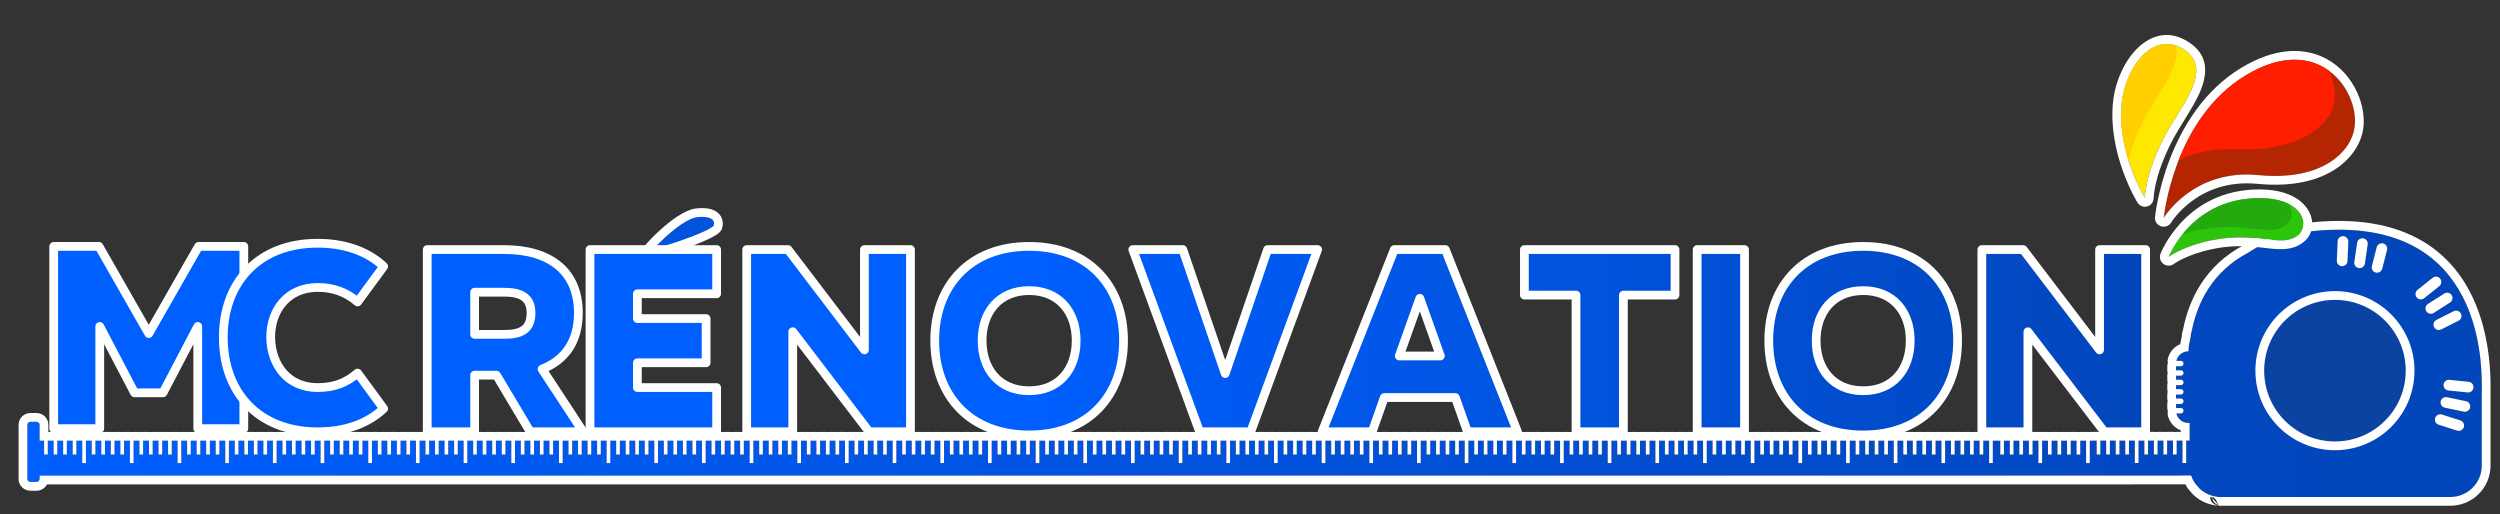
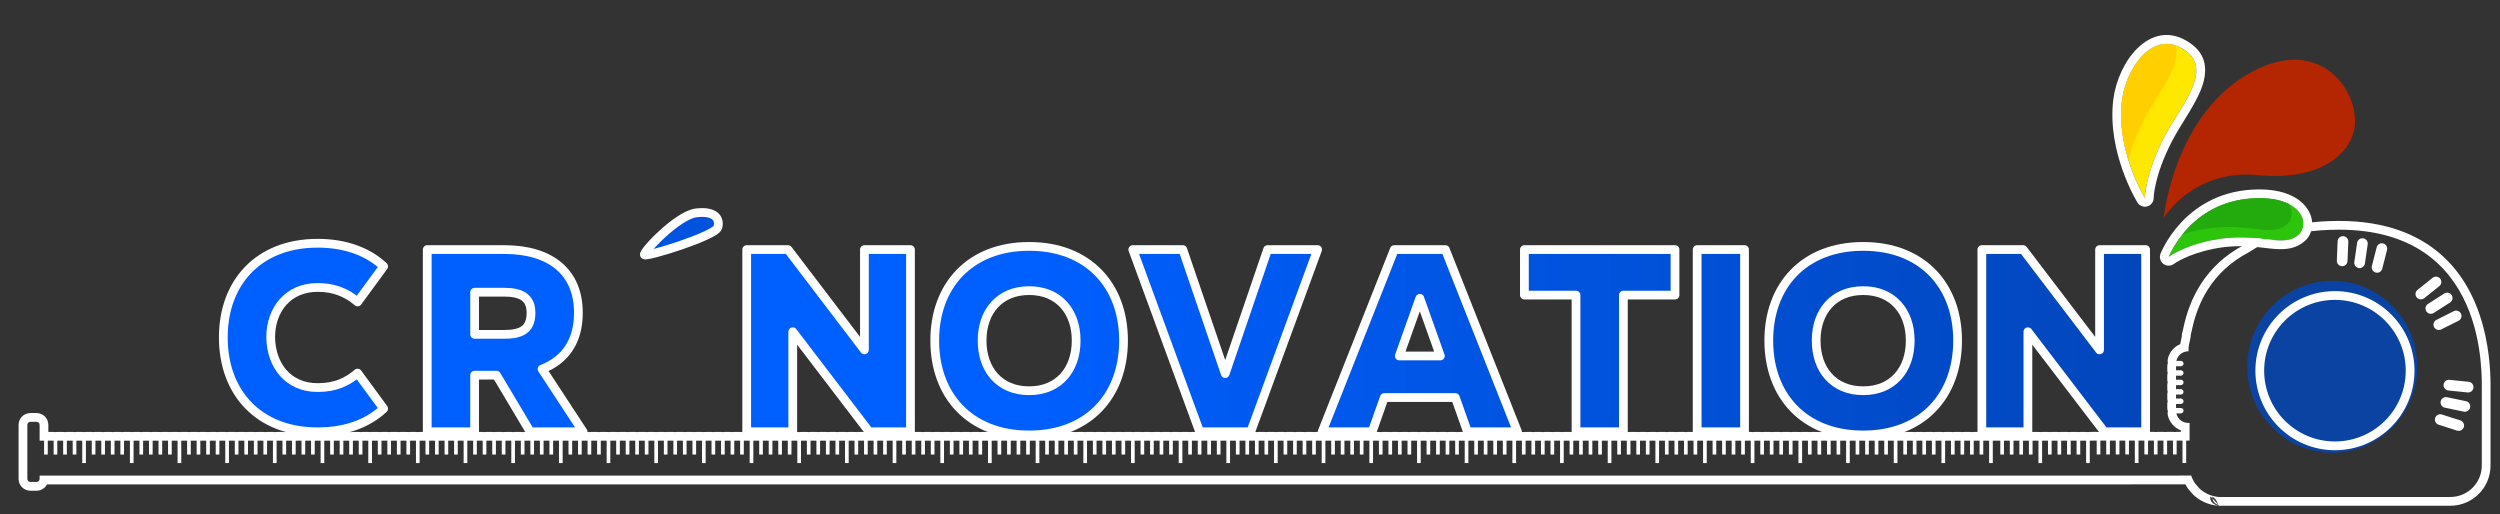
<svg xmlns="http://www.w3.org/2000/svg" xmlns:ns1="http://www.serif.com/" width="100%" height="100%" viewBox="0 0 2378 489" version="1.1" xml:space="preserve" style="fill-rule:evenodd;clip-rule:evenodd;stroke-linecap:round;stroke-linejoin:round;stroke-miterlimit:1.5;">
  <rect x="0" y="0" width="2378" height="489" fill="#333333" stroke="none" />
  <rect id="Plan-de-travail2" ns1:id="Plan de travail2" x="0" y="0" width="2377.33" height="488.705" style="fill:none;" />
  <ellipse cx="2218.45" cy="348.852" rx="80.834" ry="81.759" style="fill:#0a43a2;" />
  <g>
    <g id="Plan-de-travail1" ns1:id="Plan de travail1">
      <rect x="28.908" y="156.947" width="1935.38" height="308.407" style="fill:none;" />
      <g>
        <path d="M612.989,242.41c-2.064,-2.221 31.332,-37.712 49.186,-39.913c17.854,-2.208 22.973,5.613 20.62,13.748c-2.343,8.13 -67.732,28.385 -69.806,26.165Z" style="fill:url(#_Linear1);stroke:#fff;stroke-width:8.34px;" />
      </g>
      <g>
-         <path d="M94.144,234.381l-43.056,-0l-0,173.319l43.807,0l-0,-97.179l33.078,63.117l27.064,-0l33.078,-63.117l-0,97.179l43.808,0l-0,-173.319l-43.057,-0l-47.361,82.903l-47.361,-82.903Z" style="fill:url(#_Linear2);fill-rule:nonzero;stroke:#fff;stroke-width:8.33px;stroke-linecap:butt;stroke-miterlimit:2;" />
        <path d="M364.941,253.403c-16.282,-15.269 -38.828,-22.028 -62.626,-22.028l-0.25,-0c-56.357,-0 -89.651,37.548 -89.651,89.415l0,0.25c0,52.118 33.294,89.666 89.651,89.666l0.25,0c26.303,0 47.346,-7.76 62.626,-22.028l-24.799,-33.808c-10.021,8.52 -21.294,13.782 -37.827,13.782l-0.25,0c-27.807,0 -44.09,-20.799 -44.591,-47.612l-0,-0.25c-0,-26.313 16.533,-47.361 44.591,-47.361l0.25,-0c14.279,-0 26.804,4.259 37.827,13.781l24.799,-33.807Z" style="fill:url(#_Linear3);fill-rule:nonzero;stroke:#fff;stroke-width:8.33px;stroke-linecap:butt;stroke-miterlimit:2;" />
      </g>
      <path d="M554.666,410.706l-39.055,-59.616c22.28,-8.76 34.546,-26.782 34.546,-53.347l0,-0.25c0,-38.078 -25.534,-60.106 -70.626,-60.106l-73.133,0l0,173.319l45.06,0l-0,-53.859l20.804,0l32.083,53.859l50.321,0Zm-75.135,-132.768c15.039,-0 25.567,4.262 25.567,19.555l-0,0.25c-0,16.547 -10.528,20.307 -25.567,20.307l-28.073,0l-0,-40.112l28.073,-0Z" style="fill:url(#_Linear4);fill-rule:nonzero;stroke:#fff;stroke-width:8.32px;stroke-linecap:butt;stroke-miterlimit:2;" />
      <g>
-         <path d="M561.211,237.387l0,173.319l120.462,0l0,-42.054l-75.402,0l0,-23.579l65.382,0l0,-42.053l-65.382,-0l0,-23.579l75.402,-0l0,-42.054l-120.462,0Z" style="fill:url(#_Linear5);fill-rule:nonzero;stroke:#fff;stroke-width:8.32px;stroke-linecap:butt;stroke-miterlimit:2;" />
        <path d="M822.238,332.813l-72.675,-95.426l-39.301,0l0,173.319l43.807,0l0,-95.175l72.675,95.175l39.301,0l0,-173.319l-43.807,0l0,95.426Z" style="fill:url(#_Linear6);fill-rule:nonzero;stroke:#fff;stroke-width:8.32px;stroke-linecap:butt;stroke-miterlimit:2;" />
        <path d="M978.789,234.381c-56.372,0 -89.666,37.548 -89.666,89.415l0,0.25c0,52.118 33.294,89.666 89.666,89.666l0.25,0c56.371,0 89.665,-37.548 89.665,-89.666l0,-0.25c0,-51.867 -33.294,-89.415 -89.665,-89.415l-0.25,0Zm-0,137.277c-28.067,0 -44.606,-20.047 -44.606,-47.612l-0,-0.25c-0,-27.315 16.539,-47.361 44.606,-47.361l0.25,-0c28.067,-0 44.606,20.046 44.606,47.361l-0,0.25c-0,27.565 -16.539,47.612 -44.606,47.612l-0.25,0Z" style="fill:url(#_Linear7);fill-rule:nonzero;stroke:#fff;stroke-width:8.32px;stroke-linecap:butt;stroke-miterlimit:2;" />
        <path d="M1125.09,237.387l-47.587,0l63.616,173.319l48.589,0l63.618,-173.319l-47.588,0l-40.324,117.967l-40.324,-117.967Z" style="fill:url(#_Linear8);fill-rule:nonzero;stroke:#fff;stroke-width:8.32px;stroke-linecap:butt;stroke-miterlimit:2;" />
        <path d="M1374.83,237.387l-48.59,0l-68.627,173.319l47.588,0l11.521,-32.566l67.626,0l11.521,32.566l47.588,0l-68.627,-173.319Zm-4.759,101.205l-39.072,-0l19.536,-54.861l19.536,54.861Z" style="fill:url(#_Linear9);fill-rule:nonzero;stroke:#fff;stroke-width:8.32px;stroke-linecap:butt;stroke-miterlimit:2;" />
        <path d="M1450.01,237.387l0,43.306l49.099,0l0,130.013l45.06,0l0,-130.013l49.099,0l0,-43.306l-143.258,0Z" style="fill:url(#_Linear10);fill-rule:nonzero;stroke:#fff;stroke-width:8.32px;stroke-linecap:butt;stroke-miterlimit:2;" />
        <rect x="1614.34" y="237.387" width="45.06" height="173.319" style="fill:url(#_Linear11);fill-rule:nonzero;stroke:#fff;stroke-width:8.32px;stroke-linecap:butt;stroke-miterlimit:2;" />
        <path d="M1772.14,234.381c-56.372,0 -89.665,37.548 -89.665,89.415l-0,0.25c-0,52.118 33.293,89.666 89.665,89.666l0.251,0c56.371,0 89.665,-37.548 89.665,-89.666l-0,-0.25c-0,-51.867 -33.294,-89.415 -89.665,-89.415l-0.251,0Zm-0,137.277c-28.067,0 -44.606,-20.047 -44.606,-47.612l0,-0.25c0,-27.315 16.539,-47.361 44.606,-47.361l0.251,-0c28.066,-0 44.605,20.046 44.605,47.361l0,0.25c0,27.565 -16.539,47.612 -44.605,47.612l-0.251,0Z" style="fill:url(#_Linear12);fill-rule:nonzero;stroke:#fff;stroke-width:8.32px;stroke-linecap:butt;stroke-miterlimit:2;" />
        <path d="M1997.11,332.813l-72.675,-95.426l-39.301,0l-0,173.319l43.807,0l-0,-95.175l72.675,95.175l39.301,0l-0,-173.319l-43.807,0l-0,95.426Z" style="fill:url(#_Linear13);fill-rule:nonzero;stroke:#fff;stroke-width:8.32px;stroke-linecap:butt;stroke-miterlimit:2;" />
      </g>
    </g>
  </g>
-   <path d="M37.664,452.416l-0,3.104c-0,1.609 -1.307,2.915 -2.916,2.915l-5.831,0c-1.609,0 -2.915,-1.306 -2.915,-2.915l-0,-51.405c-0,-1.609 1.306,-2.916 2.915,-2.916l5.831,0c1.609,0 2.916,1.307 2.916,2.916l-0,15.067l4.266,0l0,13.158l3.484,0l-0,-13.158l5.588,0l-0,13.158l3.481,0l0,-13.158l5.581,0l0,13.158l3.495,0l0,-13.158l5.577,0l-0,13.158l3.497,0l0,-13.158l5.572,0l-0,21.301l3.5,-0l-0,-21.301l2.41,0c0.008,-0.023 0.017,-0.023 0.026,0l3.13,0l-0,13.158l3.476,0l0,-13.158l5.581,0l0,13.158l3.496,0l-0,-13.158l5.58,0l0,13.158l3.491,0l0,-13.158l5.581,0l-0,13.158l3.486,0l-0,-13.158l5.588,0l-0,21.301l3.486,-0l-0,-21.301l5.585,0l0,13.158l3.484,0l0,-13.158l5.588,0l-0,13.158l3.481,0l0,-13.158l5.581,0l0,13.158l3.495,0l0,-13.158l5.577,0l-0,13.158l3.497,0l0,-13.158l5.572,0l-0,21.301l3.5,-0l-0,-21.301l2.41,0c0.008,-0.023 0.017,-0.023 0.026,0l3.13,0l-0,13.158l3.476,0l0,-13.158l5.581,0l0,13.158l3.496,0l-0,-13.158l5.581,0l-0,13.158l3.49,0l0,-13.158l5.581,0l-0,13.158l3.486,0l0,-13.158l5.588,0l-0,21.301l3.486,-0l-0,-21.301l5.585,0l0,13.158l3.484,0l0,-13.158l5.588,0l-0,13.158l3.481,0l0,-13.158l5.581,0l0,13.158l3.496,0l-0,-13.158l5.576,0l-0,13.158l3.497,0l0,-13.158l5.572,0l-0,21.301l3.5,-0l-0,-21.301l2.41,0c0.008,-0.023 0.017,-0.023 0.026,0l3.13,0l-0,13.158l3.476,0l0,-13.158l5.581,0l0,13.158l3.496,0l-0,-13.158l5.581,0l-0,13.158l3.49,0l0,-13.158l5.581,0l0,13.158l3.486,0l0,-13.158l5.588,0l-0,21.301l3.486,-0l-0,-21.301l5.585,0l0,13.158l3.484,0l0,-13.158l5.588,0l0,13.158l3.481,0l0,-13.158l5.581,0l0,13.158l3.496,0l-0,-13.158l5.576,0l-0,13.158l3.497,0l0,-13.158l5.572,0l-0,21.301l3.5,-0l-0,-21.301l2.41,0c0.008,-0.023 0.017,-0.023 0.026,0l3.13,0l-0,13.158l3.476,0l0,-13.158l5.581,0l0,13.158l3.496,0l-0,-13.158l5.581,0l-0,13.158l3.49,0l0,-13.158l5.581,0l0,13.158l3.486,0l0,-13.158l5.588,0l-0,21.301l3.486,-0l-0,-21.301l5.585,0l0,13.158l3.484,0l0,-13.158l5.588,0l0,13.158l3.481,0l0,-13.158l5.581,0l0,13.158l3.496,0l-0,-13.158l5.576,0l-0,13.158l3.497,0l0,-13.158l5.572,0l-0,21.301l3.5,-0l-0,-21.301l2.41,0c0.008,-0.023 0.017,-0.023 0.026,0l3.13,0l-0,13.158l3.476,0l0,-13.158l5.581,0l0,13.158l3.496,0l-0,-13.158l5.581,0l-0,13.158l3.49,0l0,-13.158l5.581,0l0,13.158l3.486,0l0,-13.158l5.588,0l-0,21.301l3.486,-0l-0,-21.301l5.586,0l-0,13.158l3.483,0l0,-13.158l5.588,0l0,13.158l3.481,0l0,-13.158l5.581,0l0,13.158l3.496,0l-0,-13.158l5.576,0l-0,13.158l3.497,0l0,-13.158l5.572,0l-0,21.301l3.5,-0l-0,-21.301l2.41,0c0.008,-0.023 0.017,-0.023 0.026,0l3.13,0l-0,13.158l3.476,0l0,-13.158l5.581,0l0,13.158l3.496,0l-0,-13.158l5.581,0l-0,13.158l3.49,0l0,-13.158l5.581,0l0,13.158l3.486,0l0,-13.158l5.588,0l0,21.301l3.486,-0l-0,-21.301l5.586,0l-0,13.158l3.483,0l0,-13.158l5.588,0l0,13.158l3.481,0l0,-13.158l5.581,0l0,13.158l3.496,0l-0,-13.158l5.576,0l-0,13.158l3.497,0l0,-13.158l5.572,0l-0,21.301l3.5,-0l0,-21.301l2.41,0c0.008,-0.023 0.017,-0.023 0.026,0l3.13,0l-0,13.158l3.477,0l-0,-13.158l5.58,0l0,13.158l3.496,0l-0,-13.158l5.581,0l-0,13.158l3.49,0l0,-13.158l5.581,0l0,13.158l3.486,0l0,-13.158l5.588,0l0,21.301l3.486,-0l0,-21.301l5.586,0l-0,13.158l3.483,0l0,-13.158l5.588,0l0,13.158l3.481,0l0,-13.158l5.581,0l0,13.158l3.496,0l-0,-13.158l5.576,0l-0,13.158l3.497,0l0,-13.158l5.572,0l-0,21.301l3.5,-0l0,-21.301l2.41,0c0.008,-0.023 0.017,-0.023 0.027,0l3.129,0l-0,13.158l3.477,0l-0,-13.158l5.58,0l0,13.158l3.496,0l-0,-13.158l5.581,0l-0,13.158l3.49,0l0,-13.158l5.581,0l0,13.158l3.486,0l0,-13.158l5.588,0l0,21.301l3.486,-0l0,-21.301l5.586,0l-0,13.158l3.483,0l0,-13.158l5.588,0l0,13.158l3.481,0l0,-13.158l5.581,0l0,13.158l3.496,0l-0,-13.158l5.576,0l-0,13.158l3.498,0l-0,-13.158l5.571,0l0,21.301l3.5,-0l0,-21.301l2.41,0c0.008,-0.023 0.017,-0.023 0.027,0l3.129,0l-0,13.158l3.477,0l-0,-13.158l5.58,0l0,13.158l3.496,0l-0,-13.158l5.581,0l-0,13.158l3.49,0l0,-13.158l5.581,0l0,13.158l3.486,0l0,-13.158l5.588,0l0,21.301l3.486,-0l0,-21.301l5.586,0l-0,13.158l3.483,0l0,-13.158l5.588,0l0,13.158l3.481,0l0,-13.158l5.581,0l0,13.158l3.496,0l-0,-13.158l5.576,0l-0,13.158l3.498,0l-0,-13.158l5.571,0l0,21.301l3.5,-0l0,-21.301l2.41,0c0.008,-0.023 0.017,-0.023 0.027,0l3.129,0l0,13.158l3.477,0l-0,-13.158l5.58,0l0,13.158l3.496,0l-0,-13.158l5.581,0l-0,13.158l3.49,0l0,-13.158l5.581,0l0,13.158l3.486,0l0,-13.158l5.588,0l0,21.301l3.486,-0l0,-21.301l5.586,0l-0,13.158l3.483,0l0,-13.158l5.588,0l0,13.158l3.481,0l0,-13.158l5.581,0l0,13.158l3.496,0l-0,-13.158l5.576,0l-0,13.158l3.498,0l-0,-13.158l5.571,0l0,21.301l3.5,-0l0,-21.301l2.41,0c0.008,-0.023 0.017,-0.023 0.027,0l3.129,0l0,13.158l3.477,0l-0,-13.158l5.58,0l0,13.158l3.496,0l-0,-13.158l5.581,0l-0,13.158l3.49,0l0,-13.158l5.581,0l0,13.158l3.486,0l0,-13.158l5.588,0l0,21.301l3.486,-0l0,-21.301l5.586,0l-0,13.158l3.483,0l0,-13.158l5.588,0l0,13.158l3.482,0l-0,-13.158l5.58,0l0,13.158l3.496,0l-0,-13.158l5.576,0l-0,13.158l3.498,0l-0,-13.158l5.571,0l0,21.301l3.5,-0l0,-21.301l2.41,0c0.008,-0.023 0.017,-0.023 0.027,0l3.129,0l0,13.158l3.477,0l-0,-13.158l5.581,0l-0,13.158l3.495,0l-0,-13.158l5.581,0l-0,13.158l3.49,0l0,-13.158l5.581,0l0,13.158l3.486,0l0,-13.158l5.588,0l0,21.301l3.486,-0l0,-21.301l5.586,0l-0,13.158l3.483,0l0,-13.158l5.588,0l0,13.158l3.482,0l-0,-13.158l5.58,0l0,13.158l3.496,0l-0,-13.158l5.576,0l-0,13.158l3.498,0l-0,-13.158l5.571,0l0,21.301l3.5,-0l0,-21.301l2.41,0c0.008,-0.023 0.017,-0.023 0.027,0l3.129,0l0,13.158l3.477,0l-0,-13.158l5.581,0l-0,13.158l3.495,0l-0,-13.158l5.581,0l-0,13.158l3.49,0l0,-13.158l5.581,0l0,13.158l3.486,0l0,-13.158l5.588,0l0,21.301l3.486,-0l0,-21.301l5.586,0l-0,13.158l3.483,0l0,-13.158l5.588,0l0,13.158l3.482,0l-0,-13.158l5.58,0l0,13.158l3.496,0l-0,-13.158l5.576,0l-0,13.158l3.498,0l-0,-13.158l5.571,0l0,21.301l3.5,-0l0,-21.301l2.41,0c0.008,-0.023 0.017,-0.023 0.027,0l3.129,0l0,13.158l3.477,0l-0,-13.158l5.581,0l-0,13.158l3.495,0l0,-13.158l5.581,0l-0,13.158l3.49,0l0,-13.158l5.581,0l0,13.158l3.486,0l0,-13.158l5.588,0l0,21.301l3.486,-0l0,-21.301l5.586,0l-0,13.158l3.483,0l0,-13.158l5.588,0l0,13.158l3.482,0l-0,-13.158l5.581,0l-0,13.158l3.495,0l-0,-13.158l5.576,0l-0,13.158l3.498,0l-0,-13.158l5.571,0l0,21.301l3.5,-0l0,-21.301l2.41,0c0.008,-0.023 0.017,-0.023 0.027,0l3.129,0l0,13.158l3.477,0l-0,-13.158l5.581,0l-0,13.158l3.495,0l0,-13.158l5.581,0l-0,13.158l3.491,0l-0,-13.158l5.58,0l0,13.158l3.486,0l0,-13.158l5.588,0l0,21.301l3.486,-0l0,-21.301l5.586,0l-0,13.158l3.483,0l0,-13.158l5.588,0l0,13.158l3.482,0l-0,-13.158l5.581,0l-0,13.158l3.495,0l-0,-13.158l5.576,0l0,13.158l3.498,0l-0,-13.158l5.571,0l0,21.301l3.5,-0l0,-21.301l2.41,0c0.008,-0.023 0.017,-0.023 0.027,0l3.129,0l0,13.158l3.477,0l-0,-13.158l5.581,0l-0,13.158l3.495,0l0,-13.158l5.581,0l-0,13.158l3.491,0l-0,-13.158l5.58,0l0,13.158l3.486,0l0,-13.158l5.588,0l0,21.301l3.486,-0l0,-21.301l5.586,0l-0,13.158l3.483,0l0,-13.158l5.588,0l0,13.158l3.482,0l-0,-13.158l5.581,0l-0,13.158l3.495,0l-0,-13.158l5.576,0l0,13.158l3.498,0l-0,-13.158l5.571,0l0,21.301l3.5,-0l0,-21.301l2.41,0c0.008,-0.023 0.017,-0.023 0.027,0l3.129,0l0,13.158l3.477,0l-0,-13.158l5.581,0l-0,13.158l3.495,0l0,-13.158l5.581,0l-0,13.158l3.491,0l-0,-13.158l5.58,0l0,13.158l3.486,0l0,-13.158l5.588,0l0,21.301l3.486,-0l0,-21.301l5.586,0l-0,13.158l3.483,0l0,-13.158l5.588,0l0,13.158l3.482,0l-0,-13.158l5.581,0l-0,13.158l3.495,0l-0,-13.158l5.576,0l0,13.158l3.498,0l-0,-13.158l5.571,0l0,21.301l3.5,-0l0,-21.301l2.41,0c0.008,-0.023 0.017,-0.023 0.027,0l3.129,0l0,13.158l3.477,0l-0,-13.158l5.581,0l-0,13.158l3.495,0l0,-13.158l5.581,0l-0,13.158l3.491,0l-0,-13.158l5.58,0l0,13.158l3.486,0l0,-13.158l5.588,0l0,21.301l3.486,-0l0,-21.301l5.586,0l-0,13.158l3.484,0l-0,-13.158l5.587,0l0,13.158l3.482,0l-0,-13.158l5.581,0l-0,13.158l3.495,0l-0,-13.158l5.576,0l0,13.158l3.498,0l-0,-13.158l5.571,0l0,21.301l3.5,-0l0,-21.301l2.41,0c0.008,-0.023 0.017,-0.023 0.027,0l3.129,0l0,13.158l3.477,0l-0,-13.158l5.581,0l-0,13.158l3.495,0l0,-13.158l5.581,0l0,13.158l3.491,0l-0,-13.158l5.58,0l0,13.158l3.487,0l-0,-13.158l5.587,0l0,21.301l3.486,-0l0,-21.301l5.586,0l-0,13.158l3.484,0l-0,-13.158l5.587,0l0,13.158l3.482,0l-0,-13.158l5.581,0l-0,13.158l3.495,0l0,-13.158l5.576,0l0,13.158l3.498,0l-0,-13.158l5.571,0l0,21.301l3.5,-0l0,-21.301l2.41,0c0.008,-0.023 0.017,-0.023 0.027,0l3.129,0l0,13.158l3.477,0l-0,-13.158l5.581,0l-0,13.158l3.495,0l0,-13.158l5.581,0l0,13.158l3.491,0l-0,-13.158l5.581,0l-0,13.158l3.486,0l-0,-13.158l5.587,0l0,21.301l3.486,-0l0,-21.301l5.586,0l-0,13.158l3.484,0l-0,-13.158l5.588,0l-0,13.158l3.481,0l-0,-13.158l5.581,0l-0,13.158l3.495,0l0,-13.158l5.576,0l0,13.158l3.498,0l-0,-13.158l5.571,0l0,21.301l3.5,-0l0,-21.301l3.976,0c0.008,-0.023 0.017,-0.023 0.026,0l3.13,0l-0,13.158l3.476,0l0,-13.158l5.581,0l0,13.158l3.496,0l-0,-13.158l5.581,0l-0,13.158l3.49,0l0,-13.158l5.581,0l0,13.158l3.486,0l0,-13.158l5.588,0l-0,21.301l3.486,-0l-0,-21.301l5.585,0l0,13.158l3.484,0l0,-13.158l5.588,0l0,13.158l3.481,0l0,-13.158l5.581,0l0,13.158l3.496,0l-0,-13.158l5.576,0l-0,13.158l3.497,0l0,-13.158l5.572,0l-0,21.301l3.5,-0l-0,-21.301l3.388,0c0.013,-0.081 0.027,-0.105 0.043,-0.067l3.129,-0l0,13.158l3.477,-0l-0,-13.158l5.581,-0l-0,13.158l3.495,-0l0,-13.158l5.581,-0l-0,13.158l3.491,-0l-0,-13.158l5.58,-0l0,13.158l3.486,-0l0,-13.158l5.588,-0l0,21.3l3.486,0l0,-21.3l5.586,-0l-0,13.158l3.484,-0l-0,-13.158l5.587,-0l0,13.158l3.482,-0l-0,-13.158l5.581,-0l-0,13.158l3.495,-0l-0,-13.158l5.576,-0l0,13.158l3.498,-0l-0,-13.158l5.571,-0l0,21.3l3.5,0l0,-21.3l3.24,-0l0,-16.846c-0.389,0.04 -0.774,0.056 -1.173,0.056c-5.571,0 -10.226,-3.889 -11.41,-9.1l4.243,0c1.422,0 2.579,-1.158 2.579,-2.578c-0,-1.426 -1.157,-2.58 -2.579,-2.58l-4.541,-0l-0,-3.81l4.541,0c1.422,0 2.579,-1.154 2.579,-2.578c-0,-1.422 -1.157,-2.573 -2.579,-2.573l-4.541,-0l-0,-3.82l4.541,0c1.422,0 2.579,-1.149 2.579,-2.571c-0,-1.426 -1.157,-2.582 -2.579,-2.582l-4.541,-0l-0,-3.813l4.541,0c1.422,0 2.579,-1.156 2.579,-2.573c-0,-1.426 -1.157,-2.58 -2.579,-2.58l-4.541,-0l-0,-3.815l4.541,0c1.422,0 2.579,-1.154 2.579,-2.578c-0,-1.419 -1.157,-2.58 -2.579,-2.58l-4.541,-0l-0,-3.81l4.541,-0c1.422,-0 2.579,-1.15 2.579,-2.576c-0,-1.419 -1.157,-2.576 -2.579,-2.576l-4.243,0c1.184,-5.212 5.839,-9.102 11.41,-9.102l0.108,0.007c0.167,-7.485 0.781,-6.193 2.264,-14.938l-0.237,-0.165c0.307,-1.299 0.64,-2.608 0.985,-3.927c5.365,-26.928 19.375,-56.606 53.744,-74.768c7.364,-4.339 13.998,-9.205 23.288,-12.262l0.267,0.2l0.413,-0.141l1.438,-0.575l0.052,0.05c16.721,-5.753 36.802,-9.14 60.955,-9.14c142.081,0 135.851,138.032 135.851,154.554l-0,69.795c-0,16.524 -13.393,29.912 -29.915,29.912l-218.064,0l-0,0.092l-2.041,-0.092l-0,-0.012c-7.132,-0.502 -13.566,-3.441 -18.465,-8.006c-1.463,-1.574 -2.941,-3.282 -4.436,-5.152c-1.496,-2.212 -2.681,-4.635 -3.535,-7.213l-93.12,0.067l0,-0.003l-91.14,0.003l0,0l-1862.28,0Zm2183.34,-24.167c41.79,0 75.664,-33.879 75.664,-75.664c0,-41.792 -33.874,-75.673 -75.664,-75.673c-41.801,-0 -75.671,33.881 -75.671,75.673c-0,41.785 33.87,75.664 75.671,75.664Zm98.637,-24.275l17.534,5.623c2.676,0.857 5.545,-0.614 6.409,-3.284c0.853,-2.681 -0.627,-5.548 -3.306,-6.407l-17.526,-5.616c-2.677,-0.863 -5.543,0.606 -6.402,3.289c-0.861,2.677 0.615,5.546 3.291,6.395Zm29.929,-16.344c0.57,-2.756 -1.191,-5.449 -3.941,-6.024l-18.014,-3.788c-2.752,-0.575 -5.449,1.184 -6.026,3.936c-0.578,2.749 1.18,5.447 3.936,6.022l18.014,3.789c2.749,0.577 5.445,-1.18 6.031,-3.935Zm3.193,-18.879c0.277,-2.794 -1.755,-5.293 -4.542,-5.574l-18.321,-1.872c-2.799,-0.286 -5.295,1.748 -5.571,4.549c-0.294,2.798 1.745,5.287 4.539,5.573l18.314,1.87c2.796,0.286 5.297,-1.745 5.581,-4.546Zm-11.945,-70.478c-1.269,-2.51 -4.317,-3.523 -6.824,-2.261l-16.457,8.262c-2.512,1.258 -3.528,4.319 -2.259,6.827c1.258,2.514 4.307,3.528 6.822,2.263l16.449,-8.257c2.52,-1.265 3.531,-4.319 2.269,-6.834Zm-8.795,-17.523c-1.522,-2.37 -4.661,-3.062 -7.026,-1.551l-15.518,9.914c-2.365,1.513 -3.066,4.659 -1.546,7.021c1.509,2.374 4.659,3.066 7.026,1.551l15.513,-9.91c2.365,-1.513 3.066,-4.658 1.551,-7.025Zm-10.934,-15.72c-1.76,-2.196 -4.957,-2.55 -7.162,-0.8l-14.378,11.492c-2.189,1.75 -2.557,4.95 -0.798,7.146c1.755,2.205 4.955,2.559 7.148,0.805l14.388,-11.493c2.191,-1.75 2.557,-4.954 0.802,-7.15Zm-54.211,-33.467c-2.728,-0.692 -5.494,0.953 -6.179,3.672l-4.558,17.838c-0.699,2.721 0.938,5.494 3.676,6.188c2.712,0.697 5.489,-0.947 6.179,-3.666l4.548,-17.841c0.7,-2.723 -0.938,-5.494 -3.666,-6.191Zm-19.007,-4.856c-2.777,-0.41 -5.365,1.509 -5.777,4.291l-2.679,18.211c-0.42,2.78 1.501,5.368 4.278,5.778c2.785,0.411 5.37,-1.506 5.781,-4.288l2.688,-18.216c0.418,-2.775 -1.501,-5.363 -4.291,-5.776Zm-19.027,-2.055c-2.82,-0.117 -5.182,2.067 -5.295,4.878l-0.762,18.391c-0.124,2.806 2.06,5.18 4.877,5.29c2.801,0.122 5.17,-2.059 5.29,-4.87l0.76,-18.396c0.12,-2.799 -2.064,-5.175 -4.87,-5.293Z" style="fill:url(#_Linear14);fill-rule:nonzero;" />
  <path d="M2155.97,230.309c-0.146,-0.426 -0.258,-0.868 -0.334,-1.324c-0.557,-3.331 0.949,-6.59 3.676,-8.36l-0.039,-0.239l1.397,-0.547l0.013,0.067c0.151,-0.064 0.305,-0.122 0.461,-0.176c17.467,-6.008 38.436,-9.592 63.666,-9.592c45.226,-0 76.205,13.434 97.533,32.361c49.326,43.773 46.651,118.363 46.651,130.526c-0,-0 -0,69.795 -0,69.795c-0,21.128 -17.123,38.246 -38.248,38.246l-217.948,-0l-0.116,0.091l-2.357,-0.097c-0,-0 0.316,0.006 0.316,0.006l-0.01,-0.013l-0.575,-0.02c-9.101,-0.64 -17.31,-4.397 -23.561,-10.223c-0.145,-0.135 -0.286,-0.276 -0.421,-0.421c-1.598,-1.719 -3.212,-3.583 -4.843,-5.624c-0.138,-0.172 -0.269,-0.35 -0.393,-0.533c-0.771,-1.14 -1.479,-2.324 -2.12,-3.546l-87.633,0.064l-0.147,-0.004c0,-0 -90.993,0.004 -90.993,0.004l-1855.24,-0c-1.881,3.578 -5.636,6.019 -9.957,6.019c0,-0 -5.831,-0 -5.831,-0c-6.208,-0 -11.249,-5.041 -11.249,-11.249l0,-51.405c0,-6.209 5.041,-11.249 11.249,-11.249l5.831,-0c6.209,-0 11.249,5.04 11.249,11.249l0,6.734l5.005,-0c0.597,-0 1.179,0.063 1.741,0.183c0.561,-0.12 1.143,-0.183 1.74,-0.183l5.581,-0c0.6,-0 1.185,0.063 1.748,0.185c0.563,-0.122 1.148,-0.185 1.747,-0.185l5.577,-0c0.6,-0 1.185,0.063 1.748,0.185c0.564,-0.122 1.149,-0.185 1.749,-0.185l5.572,-0c0.6,-0 1.186,0.063 1.75,0.185c0.563,-0.122 1.149,-0.185 1.75,-0.185c-0,-0 1.8,-0 1.761,0.002l3.805,-0.002c0.596,-0 1.177,0.062 1.738,0.183c0.561,-0.121 1.142,-0.183 1.738,-0.183l5.581,-0c0.6,-0 1.185,0.063 1.748,0.185c0.563,-0.122 1.148,-0.185 1.748,-0.185l5.58,-0c0.599,-0 1.183,0.063 1.746,0.184c0.562,-0.121 1.146,-0.184 1.745,-0.184l5.581,-0c0.598,-0 1.181,0.063 1.743,0.184c0.562,-0.121 1.145,-0.184 1.743,-0.184l5.588,-0c0.598,-0 1.181,0.063 1.743,0.184c0.562,-0.121 1.145,-0.184 1.743,-0.184l5.585,-0c0.598,-0 1.181,0.063 1.742,0.184c0.562,-0.121 1.145,-0.184 1.742,-0.184l5.588,-0c0.597,-0 1.179,0.063 1.741,0.183c0.561,-0.12 1.143,-0.183 1.74,-0.183l5.581,-0c0.6,-0 1.185,0.063 1.748,0.185c0.563,-0.122 1.148,-0.185 1.747,-0.185l5.577,-0c0.6,-0 1.185,0.063 1.748,0.185c0.564,-0.122 1.149,-0.185 1.749,-0.185l5.572,-0c0.6,-0 1.186,0.063 1.75,0.185c0.563,-0.122 1.149,-0.185 1.75,-0.185c-0,-0 1.8,-0 1.761,0.002l3.805,-0.002c0.596,-0 1.177,0.062 1.738,0.183c0.561,-0.121 1.142,-0.183 1.738,-0.183l5.581,-0c0.6,-0 1.185,0.063 1.748,0.185c0.563,-0.122 1.148,-0.185 1.748,-0.185l5.581,-0c0.598,-0 1.182,0.063 1.745,0.184c0.562,-0.121 1.146,-0.184 1.745,-0.184l5.581,-0c0.598,-0 1.181,0.063 1.743,0.184c0.562,-0.121 1.145,-0.184 1.743,-0.184l5.588,-0c0.598,-0 1.181,0.063 1.743,0.184c0.562,-0.121 1.145,-0.184 1.743,-0.184l5.585,-0c0.598,-0 1.181,0.063 1.742,0.184c0.562,-0.121 1.145,-0.184 1.742,-0.184l5.588,-0c0.597,-0 1.179,0.063 1.741,0.183c0.561,-0.12 1.143,-0.183 1.74,-0.183l5.581,-0c0.6,-0 1.185,0.063 1.748,0.185c0.563,-0.122 1.148,-0.185 1.748,-0.185l5.576,-0c0.6,-0 1.185,0.063 1.748,0.185c0.564,-0.122 1.149,-0.185 1.749,-0.185l5.572,-0c0.6,-0 1.186,0.063 1.75,0.185c0.564,-0.122 1.149,-0.185 1.75,-0.185c-0,-0 1.8,-0 1.761,0.002l3.805,-0.002c0.596,-0 1.177,0.062 1.738,0.183c0.561,-0.121 1.142,-0.183 1.738,-0.183l5.581,-0c0.6,-0 1.185,0.063 1.748,0.185c0.563,-0.122 1.148,-0.185 1.748,-0.185l5.581,-0c0.598,-0 1.182,0.063 1.745,0.184c0.562,-0.121 1.146,-0.184 1.745,-0.184l5.581,-0c0.598,-0 1.181,0.063 1.743,0.184c0.562,-0.121 1.145,-0.184 1.743,-0.184l5.588,-0c0.598,-0 1.181,0.063 1.743,0.184c0.562,-0.121 1.145,-0.184 1.743,-0.184l5.585,-0c0.598,-0 1.181,0.063 1.742,0.184c0.562,-0.121 1.145,-0.184 1.742,-0.184l5.588,-0c0.597,-0 1.179,0.063 1.741,0.183c0.561,-0.12 1.143,-0.183 1.74,-0.183l5.581,-0c0.6,-0 1.185,0.063 1.748,0.185c0.563,-0.122 1.148,-0.185 1.748,-0.185l5.576,-0c0.6,-0 1.185,0.063 1.749,0.185c0.563,-0.122 1.148,-0.185 1.748,-0.185l5.572,-0c0.6,-0 1.186,0.063 1.75,0.185c0.564,-0.122 1.149,-0.185 1.75,-0.185c-0,-0 1.8,-0 1.761,0.002l3.805,-0.002c0.596,-0 1.177,0.062 1.738,0.183c0.561,-0.121 1.142,-0.183 1.738,-0.183l5.581,-0c0.6,-0 1.185,0.063 1.748,0.185c0.563,-0.122 1.148,-0.185 1.748,-0.185l5.581,-0c0.598,-0 1.182,0.063 1.745,0.184c0.562,-0.121 1.146,-0.184 1.745,-0.184l5.581,-0c0.598,-0 1.181,0.063 1.743,0.184c0.562,-0.121 1.145,-0.184 1.743,-0.184l5.588,-0c0.598,-0 1.181,0.063 1.743,0.184c0.562,-0.121 1.145,-0.184 1.743,-0.184l5.585,-0c0.598,-0 1.181,0.063 1.742,0.184c0.562,-0.121 1.145,-0.184 1.742,-0.184l5.588,-0c0.597,-0 1.179,0.063 1.741,0.183c0.561,-0.12 1.143,-0.183 1.74,-0.183l5.581,-0c0.6,-0 1.185,0.063 1.748,0.185c0.563,-0.122 1.148,-0.185 1.748,-0.185l5.576,-0c0.6,-0 1.185,0.063 1.749,0.185c0.563,-0.122 1.148,-0.185 1.748,-0.185l5.572,-0c0.6,-0 1.186,0.063 1.75,0.185c0.564,-0.122 1.149,-0.185 1.75,-0.185c-0,-0 1.8,-0 1.761,0.002l3.805,-0.002c0.596,-0 1.177,0.062 1.738,0.183c0.561,-0.121 1.142,-0.183 1.738,-0.183l5.581,-0c0.6,-0 1.185,0.063 1.748,0.185c0.563,-0.122 1.148,-0.185 1.748,-0.185l5.581,-0c0.598,-0 1.182,0.063 1.745,0.184c0.562,-0.121 1.146,-0.184 1.745,-0.184l5.581,-0c0.598,-0 1.181,0.063 1.743,0.184c0.562,-0.121 1.145,-0.184 1.743,-0.184l5.588,-0c0.598,-0 1.181,0.063 1.743,0.184c0.562,-0.121 1.145,-0.184 1.743,-0.184l5.586,-0c0.597,-0 1.18,0.063 1.741,0.184c0.562,-0.121 1.145,-0.184 1.742,-0.184l5.588,-0c0.597,-0 1.179,0.063 1.741,0.183c0.561,-0.12 1.143,-0.183 1.74,-0.183l5.581,-0c0.6,-0 1.185,0.063 1.748,0.185c0.563,-0.122 1.148,-0.185 1.748,-0.185l5.576,-0c0.6,-0 1.185,0.063 1.749,0.185c0.563,-0.122 1.148,-0.185 1.748,-0.185l5.572,-0c0.601,-0 1.186,0.063 1.75,0.185c0.564,-0.122 1.149,-0.185 1.75,-0.185c-0,-0 1.8,-0 1.761,0.002l3.805,-0.002c0.596,-0 1.177,0.062 1.738,0.183c0.561,-0.121 1.142,-0.183 1.738,-0.183l5.581,-0c0.6,-0 1.185,0.063 1.748,0.185c0.563,-0.122 1.148,-0.185 1.748,-0.185l5.581,-0c0.598,-0 1.182,0.063 1.745,0.184c0.562,-0.121 1.146,-0.184 1.745,-0.184l5.581,-0c0.598,-0 1.181,0.063 1.743,0.184c0.562,-0.121 1.145,-0.184 1.743,-0.184l5.588,-0c0.598,-0 1.181,0.063 1.743,0.184c0.562,-0.121 1.145,-0.184 1.743,-0.184l5.586,-0c0.597,-0 1.18,0.063 1.741,0.184c0.562,-0.121 1.145,-0.184 1.742,-0.184l5.588,-0c0.597,-0 1.179,0.063 1.741,0.183c0.561,-0.12 1.143,-0.183 1.74,-0.183l5.581,-0c0.6,-0 1.185,0.063 1.748,0.185c0.563,-0.122 1.148,-0.185 1.748,-0.185l5.576,-0c0.6,-0 1.185,0.063 1.749,0.185c0.563,-0.122 1.148,-0.185 1.748,-0.185l5.572,-0c0.601,-0 1.186,0.063 1.75,0.185c0.564,-0.122 1.149,-0.185 1.75,-0.185c0,-0 1.8,-0 1.761,0.002l3.805,-0.002c0.596,-0 1.177,0.062 1.738,0.183c0.561,-0.121 1.143,-0.183 1.739,-0.183l5.58,-0c0.6,-0 1.185,0.063 1.748,0.185c0.563,-0.122 1.148,-0.185 1.748,-0.185l5.581,-0c0.598,-0 1.182,0.063 1.745,0.184c0.562,-0.121 1.147,-0.184 1.745,-0.184l5.581,-0c0.598,-0 1.181,0.063 1.743,0.184c0.562,-0.121 1.145,-0.184 1.743,-0.184l5.588,-0c0.598,-0 1.181,0.063 1.743,0.184c0.562,-0.121 1.145,-0.184 1.743,-0.184l5.586,-0c0.597,-0 1.18,0.063 1.741,0.184c0.562,-0.121 1.145,-0.184 1.742,-0.184l5.588,-0c0.597,-0 1.179,0.063 1.741,0.183c0.561,-0.12 1.143,-0.183 1.74,-0.183l5.581,-0c0.6,-0 1.185,0.063 1.748,0.185c0.563,-0.122 1.148,-0.185 1.748,-0.185l5.576,-0c0.6,-0 1.185,0.063 1.749,0.185c0.563,-0.122 1.148,-0.185 1.748,-0.185l5.572,-0c0.601,-0 1.186,0.063 1.75,0.185c0.564,-0.122 1.149,-0.185 1.75,-0.185c0,-0 1.8,-0 1.761,0.002l3.805,-0.002c0.596,-0 1.177,0.062 1.738,0.183c0.561,-0.121 1.143,-0.183 1.739,-0.183l5.58,-0c0.6,-0 1.185,0.063 1.748,0.185c0.563,-0.122 1.148,-0.185 1.748,-0.185l5.581,-0c0.598,-0 1.182,0.063 1.745,0.184c0.563,-0.121 1.147,-0.184 1.745,-0.184l5.581,-0c0.598,-0 1.181,0.063 1.743,0.184c0.562,-0.121 1.145,-0.184 1.743,-0.184l5.588,-0c0.598,-0 1.181,0.063 1.743,0.184c0.562,-0.121 1.145,-0.184 1.743,-0.184l5.586,-0c0.597,-0 1.18,0.063 1.741,0.184c0.562,-0.121 1.145,-0.184 1.742,-0.184l5.588,-0c0.597,-0 1.179,0.063 1.741,0.183c0.561,-0.12 1.143,-0.183 1.74,-0.183l5.581,-0c0.6,-0 1.185,0.063 1.748,0.185c0.563,-0.122 1.148,-0.185 1.748,-0.185l5.576,-0c0.6,-0 1.185,0.063 1.749,0.185c0.563,-0.122 1.148,-0.185 1.749,-0.185l5.571,-0c0.601,-0 1.186,0.063 1.75,0.185c0.564,-0.122 1.149,-0.185 1.75,-0.185c0,-0 1.8,-0 1.761,0.002l3.805,-0.002c0.596,-0 1.177,0.062 1.738,0.183c0.561,-0.121 1.143,-0.183 1.739,-0.183l5.58,-0c0.6,-0 1.185,0.063 1.748,0.185c0.563,-0.122 1.148,-0.185 1.748,-0.185l5.581,-0c0.598,-0 1.183,0.063 1.745,0.184c0.563,-0.121 1.147,-0.184 1.745,-0.184l5.581,-0c0.598,-0 1.181,0.063 1.743,0.184c0.562,-0.121 1.145,-0.184 1.743,-0.184l5.588,-0c0.598,-0 1.181,0.063 1.743,0.184c0.562,-0.121 1.145,-0.184 1.743,-0.184l5.586,-0c0.597,-0 1.18,0.063 1.741,0.184c0.562,-0.121 1.145,-0.184 1.742,-0.184l5.588,-0c0.597,-0 1.179,0.063 1.741,0.183c0.561,-0.12 1.144,-0.183 1.74,-0.183l5.581,-0c0.6,-0 1.185,0.063 1.748,0.185c0.563,-0.122 1.148,-0.185 1.748,-0.185l5.576,-0c0.6,-0 1.185,0.063 1.749,0.185c0.563,-0.122 1.148,-0.185 1.749,-0.185l5.571,-0c0.601,-0 1.186,0.063 1.75,0.185c0.564,-0.122 1.149,-0.185 1.75,-0.185c0,-0 1.8,-0 1.761,0.002l3.805,-0.002c0.596,-0 1.177,0.062 1.738,0.183c0.561,-0.121 1.143,-0.183 1.739,-0.183l5.58,-0c0.6,-0 1.185,0.063 1.748,0.185c0.563,-0.122 1.148,-0.185 1.748,-0.185l5.581,-0c0.599,-0 1.183,0.063 1.745,0.184c0.563,-0.121 1.147,-0.184 1.745,-0.184l5.581,-0c0.598,-0 1.181,0.063 1.743,0.184c0.562,-0.121 1.145,-0.184 1.743,-0.184l5.588,-0c0.598,-0 1.181,0.063 1.743,0.184c0.562,-0.121 1.145,-0.184 1.743,-0.184l5.586,-0c0.597,-0 1.18,0.063 1.741,0.184c0.562,-0.121 1.145,-0.184 1.742,-0.184l5.588,-0c0.597,-0 1.179,0.063 1.741,0.183c0.561,-0.12 1.144,-0.183 1.74,-0.183l5.581,-0c0.6,-0 1.185,0.063 1.748,0.185c0.563,-0.122 1.148,-0.185 1.748,-0.185l5.576,-0c0.6,-0 1.185,0.063 1.749,0.185c0.563,-0.122 1.148,-0.185 1.749,-0.185l5.571,-0c0.601,-0 1.186,0.063 1.75,0.185c0.564,-0.122 1.15,-0.185 1.75,-0.185c0,-0 1.8,-0 1.761,0.002l3.805,-0.002c0.596,-0 1.177,0.062 1.738,0.183c0.561,-0.121 1.143,-0.183 1.739,-0.183l5.58,-0c0.6,-0 1.185,0.063 1.748,0.185c0.563,-0.122 1.148,-0.185 1.748,-0.185l5.581,-0c0.599,-0 1.183,0.063 1.745,0.184c0.563,-0.121 1.147,-0.184 1.745,-0.184l5.581,-0c0.598,-0 1.181,0.063 1.743,0.184c0.562,-0.121 1.145,-0.184 1.743,-0.184l5.588,-0c0.598,-0 1.181,0.063 1.743,0.184c0.562,-0.121 1.145,-0.184 1.743,-0.184l5.586,-0c0.597,-0 1.18,0.063 1.742,0.184c0.561,-0.121 1.144,-0.184 1.741,-0.184l5.588,-0c0.597,-0 1.179,0.063 1.741,0.183c0.561,-0.12 1.144,-0.183 1.741,-0.183l5.58,-0c0.6,-0 1.185,0.063 1.748,0.185c0.563,-0.122 1.148,-0.185 1.748,-0.185l5.576,-0c0.6,-0 1.185,0.063 1.749,0.185c0.563,-0.122 1.148,-0.185 1.749,-0.185l5.571,-0c0.601,-0 1.186,0.063 1.75,0.185c0.564,-0.122 1.15,-0.185 1.75,-0.185c0,-0 1.8,-0 1.761,0.002l3.805,-0.002c0.596,-0 1.177,0.062 1.738,0.183c0.561,-0.121 1.143,-0.183 1.739,-0.183l5.581,-0c0.599,-0 1.184,0.063 1.747,0.185c0.563,-0.122 1.148,-0.185 1.748,-0.185l5.581,-0c0.599,-0 1.183,0.063 1.745,0.184c0.563,-0.121 1.147,-0.184 1.745,-0.184l5.581,-0c0.598,-0 1.181,0.063 1.743,0.184c0.562,-0.121 1.145,-0.184 1.743,-0.184l5.588,-0c0.598,-0 1.181,0.063 1.743,0.184c0.562,-0.121 1.145,-0.184 1.743,-0.184l5.586,-0c0.597,-0 1.18,0.063 1.742,0.184c0.561,-0.121 1.144,-0.184 1.741,-0.184l5.588,-0c0.597,-0 1.179,0.063 1.741,0.183c0.561,-0.12 1.144,-0.183 1.741,-0.183l5.58,-0c0.6,-0 1.185,0.063 1.748,0.185c0.563,-0.122 1.148,-0.185 1.748,-0.185l5.576,-0c0.6,-0 1.185,0.063 1.749,0.185c0.563,-0.122 1.148,-0.185 1.749,-0.185l5.571,-0c0.601,-0 1.186,0.063 1.75,0.185c0.564,-0.122 1.15,-0.185 1.75,-0.185c0,-0 1.8,-0 1.761,0.002l3.805,-0.002c0.596,-0 1.178,0.062 1.738,0.183c0.561,-0.121 1.143,-0.183 1.739,-0.183l5.581,-0c0.599,-0 1.184,0.063 1.747,0.185c0.563,-0.122 1.148,-0.185 1.748,-0.185l5.581,-0c0.599,-0 1.183,0.063 1.745,0.184c0.563,-0.121 1.147,-0.184 1.745,-0.184l5.581,-0c0.598,-0 1.181,0.063 1.743,0.184c0.562,-0.121 1.146,-0.184 1.743,-0.184l5.588,-0c0.598,-0 1.181,0.063 1.743,0.184c0.562,-0.121 1.145,-0.184 1.743,-0.184l5.586,-0c0.597,-0 1.18,0.063 1.742,0.184c0.561,-0.121 1.144,-0.184 1.741,-0.184l5.588,-0c0.597,-0 1.18,0.063 1.741,0.183c0.561,-0.12 1.144,-0.183 1.741,-0.183l5.58,-0c0.6,-0 1.185,0.063 1.748,0.185c0.563,-0.122 1.148,-0.185 1.748,-0.185l5.576,-0c0.6,-0 1.185,0.063 1.749,0.185c0.563,-0.122 1.149,-0.185 1.749,-0.185l5.571,-0c0.601,-0 1.187,0.063 1.75,0.185c0.564,-0.122 1.15,-0.185 1.75,-0.185c0,-0 1.8,-0 1.761,0.002l3.805,-0.002c0.596,-0 1.178,0.062 1.738,0.183c0.561,-0.121 1.143,-0.183 1.739,-0.183l5.581,-0c0.599,-0 1.184,0.063 1.747,0.185c0.563,-0.122 1.148,-0.185 1.748,-0.185l5.581,-0c0.599,-0 1.183,0.063 1.745,0.184c0.563,-0.121 1.147,-0.184 1.745,-0.184l5.581,-0c0.598,-0 1.181,0.063 1.743,0.184c0.562,-0.121 1.146,-0.184 1.743,-0.184l5.588,-0c0.598,-0 1.181,0.063 1.743,0.184c0.562,-0.121 1.145,-0.184 1.743,-0.184l5.586,-0c0.597,-0 1.18,0.063 1.742,0.184c0.561,-0.121 1.144,-0.184 1.741,-0.184l5.588,-0c0.597,-0 1.18,0.063 1.741,0.183c0.561,-0.12 1.144,-0.183 1.741,-0.183l5.581,-0c0.599,-0 1.184,0.063 1.747,0.185c0.563,-0.122 1.148,-0.185 1.748,-0.185l5.576,-0c0.6,-0 1.185,0.063 1.749,0.185c0.563,-0.122 1.149,-0.185 1.749,-0.185l5.571,-0c0.601,-0 1.187,0.063 1.75,0.185c0.564,-0.122 1.15,-0.185 1.75,-0.185c0,-0 1.8,-0 1.761,0.002l3.805,-0.002c0.596,-0 1.178,0.062 1.738,0.183c0.561,-0.121 1.143,-0.183 1.739,-0.183l5.581,-0c0.599,-0 1.184,0.063 1.747,0.185c0.563,-0.122 1.148,-0.185 1.748,-0.185l5.581,-0c0.599,-0 1.183,0.063 1.745,0.184c0.563,-0.121 1.147,-0.184 1.746,-0.184l5.58,-0c0.598,-0 1.181,0.063 1.743,0.184c0.562,-0.121 1.146,-0.184 1.743,-0.184l5.588,-0c0.598,-0 1.181,0.063 1.743,0.184c0.562,-0.121 1.145,-0.184 1.743,-0.184l5.586,-0c0.597,-0 1.18,0.063 1.742,0.184c0.561,-0.121 1.144,-0.184 1.741,-0.184l5.588,-0c0.597,-0 1.18,0.063 1.741,0.183c0.561,-0.12 1.144,-0.183 1.741,-0.183l5.581,-0c0.599,-0 1.184,0.063 1.747,0.185c0.563,-0.122 1.148,-0.185 1.748,-0.185l5.576,-0c0.6,-0 1.186,0.063 1.749,0.185c0.563,-0.122 1.149,-0.185 1.749,-0.185l5.571,-0c0.601,-0 1.187,0.063 1.75,0.185c0.564,-0.122 1.15,-0.185 1.75,-0.185c0,-0 1.8,-0 1.761,0.002l3.805,-0.002c0.596,-0 1.178,0.062 1.738,0.183c0.561,-0.121 1.143,-0.183 1.739,-0.183l5.581,-0c0.599,-0 1.184,0.063 1.747,0.185c0.563,-0.122 1.148,-0.185 1.748,-0.185l5.581,-0c0.599,-0 1.183,0.063 1.745,0.184c0.563,-0.121 1.147,-0.184 1.746,-0.184l5.58,-0c0.598,-0 1.181,0.063 1.743,0.184c0.562,-0.121 1.146,-0.184 1.743,-0.184l5.588,-0c0.598,-0 1.181,0.063 1.743,0.184c0.562,-0.121 1.145,-0.184 1.743,-0.184l5.586,-0c0.597,-0 1.18,0.063 1.742,0.184c0.561,-0.121 1.144,-0.184 1.741,-0.184l5.588,-0c0.597,-0 1.18,0.063 1.741,0.183c0.561,-0.12 1.144,-0.183 1.741,-0.183l5.581,-0c0.599,-0 1.184,0.063 1.747,0.185c0.563,-0.122 1.148,-0.185 1.748,-0.185l5.576,-0c0.6,-0 1.186,0.063 1.749,0.185c0.563,-0.122 1.149,-0.185 1.749,-0.185l5.571,-0c0.601,-0 1.187,0.063 1.75,0.185c0.564,-0.122 1.15,-0.185 1.75,-0.185c0,-0 1.8,-0 1.761,0.002l3.805,-0.002c0.596,-0 1.178,0.062 1.739,0.183c0.56,-0.121 1.142,-0.183 1.738,-0.183l5.581,-0c0.599,-0 1.184,0.063 1.747,0.185c0.564,-0.122 1.148,-0.185 1.748,-0.185l5.581,-0c0.599,-0 1.183,0.063 1.745,0.184c0.563,-0.121 1.147,-0.184 1.746,-0.184l5.58,-0c0.598,-0 1.181,0.063 1.743,0.184c0.562,-0.121 1.146,-0.184 1.743,-0.184l5.588,-0c0.598,-0 1.181,0.063 1.743,0.184c0.562,-0.121 1.145,-0.184 1.743,-0.184l5.586,-0c0.597,-0 1.18,0.063 1.742,0.184c0.561,-0.121 1.144,-0.184 1.741,-0.184l5.588,-0c0.597,-0 1.18,0.063 1.741,0.183c0.561,-0.12 1.144,-0.183 1.741,-0.183l5.581,-0c0.599,-0 1.184,0.063 1.747,0.185c0.563,-0.122 1.148,-0.185 1.748,-0.185l5.576,-0c0.6,-0 1.186,0.063 1.749,0.185c0.563,-0.122 1.149,-0.185 1.749,-0.185l5.571,-0c0.601,-0 1.187,0.063 1.75,0.185c0.564,-0.122 1.15,-0.185 1.75,-0.185c0,-0 1.8,-0 1.761,0.002l3.805,-0.002c0.596,-0 1.178,0.062 1.739,0.183c0.56,-0.121 1.142,-0.183 1.738,-0.183l5.581,-0c0.599,-0 1.184,0.063 1.747,0.185c0.564,-0.122 1.148,-0.185 1.748,-0.185l5.581,-0c0.599,-0 1.183,0.063 1.745,0.184c0.563,-0.121 1.147,-0.184 1.746,-0.184l5.58,-0c0.598,-0 1.181,0.063 1.743,0.184c0.563,-0.121 1.146,-0.184 1.743,-0.184l5.588,-0c0.598,-0 1.181,0.063 1.743,0.184c0.562,-0.121 1.145,-0.184 1.743,-0.184l5.586,-0c0.597,-0 1.18,0.063 1.742,0.184c0.561,-0.121 1.144,-0.184 1.742,-0.184l5.587,-0c0.597,-0 1.18,0.063 1.741,0.183c0.562,-0.12 1.144,-0.183 1.741,-0.183l5.581,-0c0.599,-0 1.184,0.063 1.747,0.185c0.563,-0.122 1.148,-0.185 1.748,-0.185l5.576,-0c0.6,-0 1.186,0.063 1.749,0.185c0.563,-0.122 1.149,-0.185 1.749,-0.185l5.571,-0c0.601,-0 1.187,0.063 1.75,0.185c0.564,-0.122 1.15,-0.185 1.75,-0.185c0,-0 1.8,-0 1.761,0.002l3.805,-0.002c0.596,-0 1.178,0.062 1.739,0.183c0.56,-0.121 1.142,-0.183 1.738,-0.183l5.581,-0c0.599,-0 1.184,0.063 1.747,0.185c0.564,-0.122 1.148,-0.185 1.748,-0.185l5.581,-0c0.599,-0 1.183,0.063 1.745,0.184c0.563,-0.121 1.147,-0.184 1.746,-0.184l5.58,-0c0.598,-0 1.181,0.063 1.744,0.184c0.562,-0.121 1.145,-0.184 1.743,-0.184l5.587,-0c0.598,-0 1.181,0.063 1.743,0.184c0.562,-0.121 1.146,-0.184 1.743,-0.184l5.586,-0c0.597,-0 1.18,0.063 1.742,0.184c0.561,-0.121 1.144,-0.184 1.742,-0.184l5.587,-0c0.597,-0 1.18,0.063 1.741,0.183c0.562,-0.12 1.144,-0.183 1.741,-0.183l5.581,-0c0.599,-0 1.184,0.063 1.747,0.185c0.563,-0.122 1.148,-0.185 1.748,-0.185l5.576,-0c0.6,-0 1.186,0.063 1.749,0.185c0.563,-0.122 1.149,-0.185 1.749,-0.185l5.571,-0c0.601,-0 1.187,0.063 1.75,0.185c0.564,-0.122 1.15,-0.185 1.75,-0.185c0,-0 1.8,-0 1.761,0.002l3.805,-0.002c0.596,-0 1.178,0.062 1.739,0.183c0.561,-0.121 1.142,-0.183 1.738,-0.183l5.581,-0c0.599,-0 1.184,0.063 1.747,0.185c0.564,-0.122 1.148,-0.185 1.748,-0.185l5.581,-0c0.599,-0 1.183,0.063 1.745,0.184c0.563,-0.121 1.147,-0.184 1.746,-0.184l5.581,-0c0.597,-0 1.181,0.063 1.743,0.184c0.562,-0.121 1.145,-0.184 1.743,-0.184l5.587,-0c0.598,-0 1.181,0.063 1.743,0.184c0.562,-0.121 1.146,-0.184 1.743,-0.184l5.586,-0c0.597,-0 1.18,0.063 1.742,0.184c0.561,-0.121 1.144,-0.184 1.742,-0.184l5.588,-0c0.596,-0 1.179,0.063 1.74,0.183c0.562,-0.12 1.144,-0.183 1.741,-0.183l5.581,-0c0.599,-0 1.184,0.063 1.747,0.185c0.563,-0.122 1.148,-0.185 1.748,-0.185l5.576,-0c0.6,-0 1.186,0.063 1.749,0.185c0.563,-0.122 1.149,-0.185 1.749,-0.185l5.571,-0c0.601,-0 1.187,0.063 1.75,0.185c0.564,-0.122 1.15,-0.185 1.75,-0.185c0,-0 3.366,-0 3.327,0.002l3.805,-0.002c0.596,-0 1.177,0.062 1.738,0.183c0.561,-0.121 1.142,-0.183 1.738,-0.183l5.581,-0c0.6,-0 1.185,0.063 1.748,0.185c0.563,-0.122 1.148,-0.185 1.748,-0.185l5.581,-0c0.598,-0 1.182,0.063 1.745,0.184c0.562,-0.121 1.146,-0.184 1.745,-0.184l5.581,-0c0.598,-0 1.181,0.063 1.743,0.184c0.562,-0.121 1.145,-0.184 1.743,-0.184l5.588,-0c0.598,-0 1.181,0.063 1.743,0.184c0.562,-0.121 1.145,-0.184 1.743,-0.184l5.585,-0c0.598,-0 1.181,0.063 1.742,0.184c0.562,-0.121 1.145,-0.184 1.742,-0.184l5.588,-0c0.597,-0 1.179,0.063 1.741,0.183c0.561,-0.12 1.143,-0.183 1.74,-0.183l5.581,-0c0.6,-0 1.185,0.063 1.748,0.185c0.563,-0.122 1.148,-0.185 1.748,-0.185l5.576,-0c0.6,-0 1.185,0.063 1.749,0.185c0.563,-0.122 1.148,-0.185 1.748,-0.185l5.572,-0c0.6,-0 1.186,0.063 1.75,0.185c0.564,-0.122 1.149,-0.185 1.75,-0.185c-0,-0 2.195,-0 2.162,0.004c0.783,-0.103 1.423,-0.094 1.774,-0.072l2.624,0c0.596,0 1.178,0.063 1.739,0.183c0.56,-0.12 1.142,-0.183 1.738,-0.183l5.581,0c0.599,0 1.184,0.064 1.747,0.185c0.564,-0.121 1.148,-0.185 1.748,-0.185l5.581,0c0.599,0 1.183,0.063 1.745,0.185c0.563,-0.122 1.147,-0.185 1.746,-0.185l5.58,0c0.598,0 1.181,0.063 1.743,0.184c0.562,-0.121 1.146,-0.184 1.743,-0.184l5.588,0c0.598,0 1.181,0.063 1.743,0.184c0.562,-0.121 1.145,-0.184 1.743,-0.184l5.586,0c0.597,0 1.18,0.063 1.742,0.184c0.561,-0.121 1.144,-0.184 1.742,-0.184l5.587,0c0.597,0 1.18,0.063 1.741,0.184c0.562,-0.121 1.144,-0.184 1.741,-0.184l5.581,0c0.599,0 1.184,0.064 1.747,0.185c0.563,-0.121 1.148,-0.185 1.748,-0.185l5.576,0c0.6,0 1.186,0.064 1.749,0.186c0.563,-0.122 1.149,-0.186 1.749,-0.186l3.978,0l-0,-1.445c-6.181,-2.362 -10.884,-7.702 -12.376,-14.263c-0.301,-1.325 -0.271,-2.685 0.069,-3.966c-0.372,-0.941 -0.575,-1.967 -0.575,-3.04l0,-3.81c0,-0.899 0.143,-1.765 0.408,-2.576c-0.265,-0.81 -0.408,-1.676 -0.408,-2.575l0,-3.82c0,-0.899 0.143,-1.766 0.409,-2.577c-0.266,-0.81 -0.409,-1.677 -0.409,-2.576l0,-3.813c0,-0.899 0.143,-1.766 0.409,-2.577c-0.266,-0.81 -0.409,-1.677 -0.409,-2.576l0,-3.815c0,-0.901 0.143,-1.768 0.409,-2.579c-0.266,-0.811 -0.409,-1.679 -0.409,-2.579l0,-3.81c0,-1.073 0.203,-2.098 0.574,-3.038c-0.339,-1.279 -0.369,-2.637 -0.068,-3.961c1.444,-6.356 5.9,-11.564 11.793,-14.034c0.32,-1.922 0.818,-3.555 1.571,-7.689c-0.067,-0.844 -0.002,-1.702 0.197,-2.545c0.304,-1.285 0.631,-2.578 0.959,-3.82c5.8,-28.925 20.973,-60.688 57.876,-80.271c7.773,-4.598 14.864,-9.632 24.687,-12.864c-3.888,1.279 -6.271,5.193 -5.623,9.234c0.103,0.646 0.279,1.265 0.521,1.848c-5.614,2.752 -10.418,6.053 -15.581,9.095c-34.369,18.162 -48.379,47.84 -53.744,74.768c-0.345,1.319 -0.678,2.628 -0.985,3.927l0.237,0.165c-1.483,8.745 -2.097,7.453 -2.264,14.938l-0.108,-0.007c-5.571,0 -10.226,3.89 -11.41,9.102l4.243,0c1.422,0 2.579,1.157 2.579,2.576c-0,1.426 -1.157,2.576 -2.579,2.576l-4.541,-0l-0,3.81l4.541,-0c1.422,-0 2.579,1.161 2.579,2.58c-0,1.424 -1.157,2.578 -2.579,2.578l-4.541,0l-0,3.815l4.541,-0c1.422,-0 2.579,1.154 2.579,2.58c-0,1.417 -1.157,2.573 -2.579,2.573l-4.541,0l-0,3.813l4.541,-0c1.422,-0 2.579,1.156 2.579,2.582c-0,1.422 -1.157,2.571 -2.579,2.571l-4.541,0l-0,3.82l4.541,-0c1.422,-0 2.579,1.151 2.579,2.573c-0,1.424 -1.157,2.578 -2.579,2.578l-4.541,0l-0,3.81l4.541,-0c1.422,-0 2.579,1.154 2.579,2.58c-0,1.42 -1.157,2.578 -2.579,2.578l-4.243,0c1.184,5.211 5.839,9.1 11.41,9.1c0.399,0 0.784,-0.016 1.173,-0.056l0,16.846l-3.24,-0l0,21.3l-3.5,0l0,-21.3l-5.571,-0l-0,13.158l-3.498,-0l0,-13.158l-5.576,-0l-0,13.158l-3.495,-0l-0,-13.158l-5.581,-0l-0,13.158l-3.482,-0l0,-13.158l-5.587,-0l-0,13.158l-3.484,-0l-0,-13.158l-5.586,-0l0,21.3l-3.486,0l0,-21.3l-5.588,-0l0,13.158l-3.486,-0l0,-13.158l-5.58,-0l-0,13.158l-3.491,-0l-0,-13.158l-5.581,-0l0,13.158l-3.495,-0l-0,-13.158l-5.581,-0l-0,13.158l-3.477,-0l0,-13.158l-3.129,-0c-0.016,-0.038 -0.03,-0.014 -0.043,0.067l-3.388,0l-0,21.301l-3.5,-0l-0,-21.301l-5.572,0l0,13.158l-3.497,0l-0,-13.158l-5.576,0l-0,13.158l-3.496,0l0,-13.158l-5.581,0l0,13.158l-3.481,0l0,-13.158l-5.588,0l0,13.158l-3.484,0l0,-13.158l-5.585,0l-0,21.301l-3.486,-0l-0,-21.301l-5.588,0l0,13.158l-3.486,0l0,-13.158l-5.581,0l0,13.158l-3.49,0l-0,-13.158l-5.581,0l-0,13.158l-3.496,0l0,-13.158l-5.581,0l0,13.158l-3.476,0l-0,-13.158l-3.13,0c-0.009,-0.023 -0.018,-0.023 -0.026,0l-3.976,0l0,21.301l-3.5,-0l0,-21.301l-5.571,0l-0,13.158l-3.498,0l0,-13.158l-5.576,0l0,13.158l-3.495,0l-0,-13.158l-5.581,0l-0,13.158l-3.481,0l-0,-13.158l-5.588,0l-0,13.158l-3.484,0l-0,-13.158l-5.586,0l0,21.301l-3.486,-0l0,-21.301l-5.587,0l-0,13.158l-3.486,0l-0,-13.158l-5.581,0l-0,13.158l-3.491,0l0,-13.158l-5.581,0l0,13.158l-3.495,0l-0,-13.158l-5.581,0l-0,13.158l-3.477,0l0,-13.158l-3.129,0c-0.01,-0.023 -0.019,-0.023 -0.027,0l-2.41,0l0,21.301l-3.5,-0l0,-21.301l-5.571,0l-0,13.158l-3.498,0l0,-13.158l-5.576,0l0,13.158l-3.495,0l-0,-13.158l-5.581,0l-0,13.158l-3.482,0l0,-13.158l-5.587,0l-0,13.158l-3.484,0l-0,-13.158l-5.586,0l0,21.301l-3.486,-0l0,-21.301l-5.587,0l-0,13.158l-3.487,0l0,-13.158l-5.58,0l-0,13.158l-3.491,0l0,-13.158l-5.581,0l0,13.158l-3.495,0l-0,-13.158l-5.581,0l-0,13.158l-3.477,0l0,-13.158l-3.129,0c-0.01,-0.023 -0.019,-0.023 -0.027,0l-2.41,0l0,21.301l-3.5,-0l0,-21.301l-5.571,0l-0,13.158l-3.498,0l0,-13.158l-5.576,0l-0,13.158l-3.495,0l-0,-13.158l-5.581,0l-0,13.158l-3.482,0l0,-13.158l-5.587,0l-0,13.158l-3.484,0l-0,-13.158l-5.586,0l0,21.301l-3.486,-0l0,-21.301l-5.588,0l0,13.158l-3.486,0l0,-13.158l-5.58,0l-0,13.158l-3.491,0l-0,-13.158l-5.581,0l0,13.158l-3.495,0l-0,-13.158l-5.581,0l-0,13.158l-3.477,0l0,-13.158l-3.129,0c-0.01,-0.023 -0.019,-0.023 -0.027,0l-2.41,0l0,21.301l-3.5,-0l0,-21.301l-5.571,0l-0,13.158l-3.498,0l0,-13.158l-5.576,0l-0,13.158l-3.495,0l-0,-13.158l-5.581,0l-0,13.158l-3.482,0l0,-13.158l-5.588,0l0,13.158l-3.483,0l-0,-13.158l-5.586,0l0,21.301l-3.486,-0l0,-21.301l-5.588,0l0,13.158l-3.486,0l0,-13.158l-5.58,0l-0,13.158l-3.491,0l-0,-13.158l-5.581,0l0,13.158l-3.495,0l-0,-13.158l-5.581,0l-0,13.158l-3.477,0l0,-13.158l-3.129,0c-0.01,-0.023 -0.019,-0.023 -0.027,0l-2.41,0l0,21.301l-3.5,-0l0,-21.301l-5.571,0l-0,13.158l-3.498,0l0,-13.158l-5.576,0l-0,13.158l-3.495,0l-0,-13.158l-5.581,0l-0,13.158l-3.482,0l0,-13.158l-5.588,0l0,13.158l-3.483,0l-0,-13.158l-5.586,0l0,21.301l-3.486,-0l0,-21.301l-5.588,0l0,13.158l-3.486,0l0,-13.158l-5.58,0l-0,13.158l-3.491,0l-0,-13.158l-5.581,0l0,13.158l-3.495,0l-0,-13.158l-5.581,0l-0,13.158l-3.477,0l0,-13.158l-3.129,0c-0.01,-0.023 -0.019,-0.023 -0.027,0l-2.41,0l0,21.301l-3.5,-0l0,-21.301l-5.571,0l-0,13.158l-3.498,0l0,-13.158l-5.576,0l-0,13.158l-3.495,0l-0,-13.158l-5.581,0l-0,13.158l-3.482,0l0,-13.158l-5.588,0l0,13.158l-3.483,0l-0,-13.158l-5.586,0l0,21.301l-3.486,-0l0,-21.301l-5.588,0l0,13.158l-3.486,0l0,-13.158l-5.58,0l-0,13.158l-3.491,0l-0,-13.158l-5.581,0l0,13.158l-3.495,0l-0,-13.158l-5.581,0l-0,13.158l-3.477,0l0,-13.158l-3.129,0c-0.01,-0.023 -0.019,-0.023 -0.027,0l-2.41,0l0,21.301l-3.5,-0l0,-21.301l-5.571,0l-0,13.158l-3.498,0l-0,-13.158l-5.576,0l-0,13.158l-3.495,0l-0,-13.158l-5.581,0l-0,13.158l-3.482,0l0,-13.158l-5.588,0l0,13.158l-3.483,0l-0,-13.158l-5.586,0l0,21.301l-3.486,-0l0,-21.301l-5.588,0l0,13.158l-3.486,0l0,-13.158l-5.581,0l0,13.158l-3.49,0l-0,-13.158l-5.581,0l0,13.158l-3.495,0l-0,-13.158l-5.581,0l-0,13.158l-3.477,0l0,-13.158l-3.129,0c-0.01,-0.023 -0.019,-0.023 -0.027,0l-2.41,0l0,21.301l-3.5,-0l0,-21.301l-5.571,0l-0,13.158l-3.498,0l-0,-13.158l-5.576,0l-0,13.158l-3.496,0l0,-13.158l-5.58,0l-0,13.158l-3.482,0l0,-13.158l-5.588,0l0,13.158l-3.483,0l-0,-13.158l-5.586,0l0,21.301l-3.486,-0l0,-21.301l-5.588,0l0,13.158l-3.486,0l0,-13.158l-5.581,0l0,13.158l-3.49,0l-0,-13.158l-5.581,0l-0,13.158l-3.495,0l-0,-13.158l-5.581,0l-0,13.158l-3.477,0l0,-13.158l-3.129,0c-0.01,-0.023 -0.019,-0.023 -0.027,0l-2.41,0l0,21.301l-3.5,-0l0,-21.301l-5.571,0l-0,13.158l-3.498,0l-0,-13.158l-5.576,0l-0,13.158l-3.496,0l0,-13.158l-5.58,0l-0,13.158l-3.482,0l0,-13.158l-5.588,0l0,13.158l-3.483,0l-0,-13.158l-5.586,0l0,21.301l-3.486,-0l0,-21.301l-5.588,0l0,13.158l-3.486,0l0,-13.158l-5.581,0l0,13.158l-3.49,0l-0,-13.158l-5.581,0l-0,13.158l-3.495,0l-0,-13.158l-5.581,0l-0,13.158l-3.477,0l0,-13.158l-3.129,0c-0.01,-0.023 -0.019,-0.023 -0.027,0l-2.41,0l0,21.301l-3.5,-0l0,-21.301l-5.571,0l-0,13.158l-3.498,0l-0,-13.158l-5.576,0l-0,13.158l-3.496,0l0,-13.158l-5.58,0l-0,13.158l-3.482,0l0,-13.158l-5.588,0l0,13.158l-3.483,0l-0,-13.158l-5.586,0l0,21.301l-3.486,-0l0,-21.301l-5.588,0l0,13.158l-3.486,0l0,-13.158l-5.581,0l0,13.158l-3.49,0l-0,-13.158l-5.581,0l-0,13.158l-3.496,0l0,-13.158l-5.58,0l-0,13.158l-3.477,0l0,-13.158l-3.129,0c-0.01,-0.023 -0.019,-0.023 -0.027,0l-2.41,0l0,21.301l-3.5,-0l0,-21.301l-5.571,0l-0,13.158l-3.498,0l-0,-13.158l-5.576,0l-0,13.158l-3.496,0l0,-13.158l-5.581,0l0,13.158l-3.481,0l0,-13.158l-5.588,0l0,13.158l-3.483,0l-0,-13.158l-5.586,0l0,21.301l-3.486,-0l0,-21.301l-5.588,0l0,13.158l-3.486,0l0,-13.158l-5.581,0l0,13.158l-3.49,0l-0,-13.158l-5.581,0l-0,13.158l-3.496,0l0,-13.158l-5.58,0l-0,13.158l-3.477,0l0,-13.158l-3.129,0c-0.01,-0.023 -0.019,-0.023 -0.027,0l-2.41,0l0,21.301l-3.5,-0l0,-21.301l-5.571,0l-0,13.158l-3.498,0l-0,-13.158l-5.576,0l-0,13.158l-3.496,0l0,-13.158l-5.581,0l0,13.158l-3.481,0l0,-13.158l-5.588,0l0,13.158l-3.483,0l-0,-13.158l-5.586,0l0,21.301l-3.486,-0l0,-21.301l-5.588,0l0,13.158l-3.486,0l0,-13.158l-5.581,0l0,13.158l-3.49,0l-0,-13.158l-5.581,0l-0,13.158l-3.496,0l0,-13.158l-5.58,0l-0,13.158l-3.477,0l-0,-13.158l-3.129,0c-0.01,-0.023 -0.019,-0.023 -0.027,0l-2.41,0l0,21.301l-3.5,-0l0,-21.301l-5.571,0l-0,13.158l-3.498,0l-0,-13.158l-5.576,0l-0,13.158l-3.496,0l0,-13.158l-5.581,0l0,13.158l-3.481,0l0,-13.158l-5.588,0l0,13.158l-3.483,0l-0,-13.158l-5.586,0l0,21.301l-3.486,-0l0,-21.301l-5.588,0l0,13.158l-3.486,0l0,-13.158l-5.581,0l0,13.158l-3.49,0l-0,-13.158l-5.581,0l-0,13.158l-3.496,0l0,-13.158l-5.58,0l-0,13.158l-3.477,0l-0,-13.158l-3.129,0c-0.01,-0.023 -0.019,-0.023 -0.027,0l-2.41,0l0,21.301l-3.5,-0l-0,-21.301l-5.572,0l0,13.158l-3.497,0l-0,-13.158l-5.576,0l-0,13.158l-3.496,0l0,-13.158l-5.581,0l0,13.158l-3.481,0l0,-13.158l-5.588,0l0,13.158l-3.483,0l-0,-13.158l-5.586,0l0,21.301l-3.486,-0l0,-21.301l-5.588,0l0,13.158l-3.486,0l0,-13.158l-5.581,0l0,13.158l-3.49,0l-0,-13.158l-5.581,0l-0,13.158l-3.496,0l0,-13.158l-5.58,0l-0,13.158l-3.477,0l-0,-13.158l-3.13,0c-0.009,-0.023 -0.018,-0.023 -0.026,0l-2.41,0l0,21.301l-3.5,-0l-0,-21.301l-5.572,0l0,13.158l-3.497,0l-0,-13.158l-5.576,0l-0,13.158l-3.496,0l0,-13.158l-5.581,0l0,13.158l-3.481,0l0,-13.158l-5.588,0l0,13.158l-3.483,0l-0,-13.158l-5.586,0l-0,21.301l-3.486,-0l0,-21.301l-5.588,0l0,13.158l-3.486,0l0,-13.158l-5.581,0l0,13.158l-3.49,0l-0,-13.158l-5.581,0l-0,13.158l-3.496,0l0,-13.158l-5.581,0l0,13.158l-3.476,0l-0,-13.158l-3.13,0c-0.009,-0.023 -0.018,-0.023 -0.026,0l-2.41,0l-0,21.301l-3.5,-0l-0,-21.301l-5.572,0l0,13.158l-3.497,0l-0,-13.158l-5.576,0l-0,13.158l-3.496,0l0,-13.158l-5.581,0l0,13.158l-3.481,0l0,-13.158l-5.588,0l0,13.158l-3.483,0l-0,-13.158l-5.586,0l-0,21.301l-3.486,-0l-0,-21.301l-5.588,0l0,13.158l-3.486,0l0,-13.158l-5.581,0l0,13.158l-3.49,0l-0,-13.158l-5.581,0l-0,13.158l-3.496,0l0,-13.158l-5.581,0l0,13.158l-3.476,0l-0,-13.158l-3.13,0c-0.009,-0.023 -0.018,-0.023 -0.026,0l-2.41,0l-0,21.301l-3.5,-0l-0,-21.301l-5.572,0l0,13.158l-3.497,0l-0,-13.158l-5.576,0l-0,13.158l-3.496,0l0,-13.158l-5.581,0l0,13.158l-3.481,0l0,-13.158l-5.588,0l0,13.158l-3.484,0l0,-13.158l-5.585,0l-0,21.301l-3.486,-0l-0,-21.301l-5.588,0l0,13.158l-3.486,0l0,-13.158l-5.581,0l0,13.158l-3.49,0l-0,-13.158l-5.581,0l-0,13.158l-3.496,0l0,-13.158l-5.581,0l0,13.158l-3.476,0l-0,-13.158l-3.13,0c-0.009,-0.023 -0.018,-0.023 -0.026,0l-2.41,0l-0,21.301l-3.5,-0l-0,-21.301l-5.572,0l0,13.158l-3.497,0l-0,-13.158l-5.576,0l-0,13.158l-3.496,0l0,-13.158l-5.581,0l0,13.158l-3.481,0l0,-13.158l-5.588,0l0,13.158l-3.484,0l0,-13.158l-5.585,0l-0,21.301l-3.486,-0l-0,-21.301l-5.588,0l0,13.158l-3.486,0l0,-13.158l-5.581,0l0,13.158l-3.49,0l-0,-13.158l-5.581,0l-0,13.158l-3.496,0l0,-13.158l-5.581,0l0,13.158l-3.476,0l-0,-13.158l-3.13,0c-0.009,-0.023 -0.018,-0.023 -0.026,0l-2.41,0l-0,21.301l-3.5,-0l-0,-21.301l-5.572,0l0,13.158l-3.497,0l-0,-13.158l-5.576,0l-0,13.158l-3.496,0l0,-13.158l-5.581,0l0,13.158l-3.481,0l-0,-13.158l-5.588,0l0,13.158l-3.484,0l0,-13.158l-5.585,0l-0,21.301l-3.486,-0l-0,-21.301l-5.588,0l0,13.158l-3.486,0l-0,-13.158l-5.581,0l0,13.158l-3.49,0l-0,-13.158l-5.581,0l-0,13.158l-3.496,0l0,-13.158l-5.581,0l0,13.158l-3.476,0l-0,-13.158l-3.13,0c-0.009,-0.023 -0.018,-0.023 -0.026,0l-2.41,0l-0,21.301l-3.5,-0l-0,-21.301l-5.572,0l0,13.158l-3.497,0l-0,-13.158l-5.577,0l0,13.158l-3.495,0l0,-13.158l-5.581,0l0,13.158l-3.481,0l-0,-13.158l-5.588,0l0,13.158l-3.484,0l0,-13.158l-5.585,0l-0,21.301l-3.486,-0l-0,-21.301l-5.588,0l-0,13.158l-3.486,0l-0,-13.158l-5.581,0l0,13.158l-3.491,0l0,-13.158l-5.58,0l-0,13.158l-3.496,0l0,-13.158l-5.581,0l0,13.158l-3.476,0l-0,-13.158l-3.13,0c-0.009,-0.023 -0.018,-0.023 -0.026,0l-2.41,0l-0,21.301l-3.5,-0l-0,-21.301l-5.572,0l0,13.158l-3.497,0l-0,-13.158l-5.577,0l0,13.158l-3.495,0l0,-13.158l-5.581,0l0,13.158l-3.481,0l-0,-13.158l-5.588,0l-0,13.158l-3.484,0l0,-13.158l-4.266,0l-0,-15.067c-0,-1.609 -1.307,-2.916 -2.916,-2.916l-5.831,0c-1.609,0 -2.915,1.307 -2.915,2.916l-0,51.405c-0,1.609 1.306,2.915 2.915,2.915l5.831,0c1.609,0 2.916,-1.306 2.916,-2.915l-0,-3.104l1862.28,0l82.807,-0.003l0,0.004l0,-0.004l8.333,-0l0,0.003l93.12,-0.067c0.854,2.578 2.039,5.001 3.535,7.213c1.495,1.87 2.973,3.578 4.436,5.152c4.899,4.565 11.333,7.504 18.465,8.006l-0,0.012l2.041,0.092l-0,-0.092l218.064,0c16.522,0 29.915,-13.388 29.915,-29.912l-0,-69.795c-0,-16.522 6.23,-154.554 -135.851,-154.554c-24.153,0 -44.234,3.387 -60.955,9.14l-0.052,-0.05l-1.438,0.575l-0.413,0.141l-0.267,-0.2c-2.02,0.665 -3.914,1.415 -5.715,2.232Zm-43.689,250.583l-0.338,0.059l0.655,0.103l-0.161,-0.197l-0.156,0.035Zm-7.849,-6.913c-1.216,-1.218 -2.124,-1.907 -2.124,-1.258c-0,7.417 7.987,8.298 8.322,8.331l-0.489,-0.594c-2.229,-0.786 -5.191,-2.562 -5.709,-6.479Zm3.461,1.533c-1.856,-2.049 -3.545,-3.666 -3.545,-2.777c0,0.437 0.028,0.851 0.084,1.244c1.922,1.915 4.612,5.14 5.709,6.479l0.188,0.063c-0.505,-0.897 -1.534,-2.807 -2.436,-5.009Zm113.11,-47.263c41.79,0 75.664,-33.879 75.664,-75.664c0,-41.792 -33.874,-75.673 -75.664,-75.673c-41.801,-0 -75.671,33.881 -75.671,75.673c-0,41.785 33.87,75.664 75.671,75.664Zm0,-8.333c-37.198,0 -67.338,-30.148 -67.338,-67.331c0,-37.189 30.14,-67.34 67.338,-67.34c37.187,0 67.331,30.151 67.331,67.34c-0,37.183 -30.144,67.331 -67.331,67.331Zm98.637,-15.942l17.534,5.623c2.676,0.857 5.545,-0.614 6.409,-3.284c0.853,-2.681 -0.627,-5.548 -3.306,-6.407l-17.526,-5.616c-2.677,-0.863 -5.543,0.606 -6.402,3.289c-0.861,2.677 0.615,5.546 3.291,6.395Zm29.929,-16.344c0.57,-2.756 -1.191,-5.449 -3.941,-6.024l-18.014,-3.788c-2.752,-0.575 -5.449,1.184 -6.026,3.936c-0.578,2.749 1.18,5.447 3.936,6.022l18.014,3.789c2.749,0.577 5.445,-1.18 6.031,-3.935Zm3.193,-18.879c0.277,-2.794 -1.755,-5.293 -4.542,-5.574l-18.321,-1.872c-2.799,-0.286 -5.295,1.748 -5.571,4.549c-0.294,2.798 1.745,5.287 4.539,5.573l18.314,1.87c2.796,0.286 5.297,-1.745 5.581,-4.546Zm-11.945,-70.478c-1.269,-2.51 -4.317,-3.523 -6.824,-2.261l-16.457,8.262c-2.512,1.258 -3.528,4.319 -2.259,6.827c1.258,2.514 4.307,3.528 6.822,2.263l16.449,-8.257c2.52,-1.265 3.531,-4.319 2.269,-6.834Zm-8.795,-17.523c-1.522,-2.37 -4.661,-3.062 -7.026,-1.551l-15.518,9.914c-2.365,1.513 -3.066,4.659 -1.546,7.021c1.509,2.374 4.659,3.066 7.026,1.551l15.513,-9.91c2.365,-1.513 3.066,-4.658 1.551,-7.025Zm-10.934,-15.72c-1.76,-2.196 -4.957,-2.55 -7.162,-0.8l-14.378,11.492c-2.189,1.75 -2.557,4.95 -0.798,7.146c1.755,2.205 4.955,2.559 7.148,0.805l14.388,-11.493c2.191,-1.75 2.557,-4.954 0.802,-7.15Zm-54.211,-33.467c-2.728,-0.692 -5.494,0.953 -6.179,3.672l-4.558,17.838c-0.699,2.721 0.938,5.494 3.676,6.188c2.712,0.697 5.489,-0.947 6.179,-3.666l4.548,-17.841c0.7,-2.723 -0.938,-5.494 -3.666,-6.191Zm-19.007,-4.856c-2.777,-0.41 -5.365,1.509 -5.777,4.291l-2.679,18.211c-0.42,2.78 1.501,5.368 4.278,5.778c2.785,0.411 5.37,-1.506 5.781,-4.288l2.688,-18.216c0.418,-2.775 -1.501,-5.363 -4.291,-5.776Zm-19.027,-2.055c-2.82,-0.117 -5.182,2.067 -5.295,4.878l-0.762,18.391c-0.124,2.806 2.06,5.18 4.877,5.29c2.801,0.122 5.17,-2.059 5.29,-4.87l0.76,-18.396c0.12,-2.799 -2.064,-5.175 -4.87,-5.293Z" style="fill:#fff;" />
  <path d="M2058.12,207.319c-0,-0 9.058,-94.031 78.173,-135.722c69.116,-41.69 108.193,14.498 103.407,49.5c-3.06,22.408 -29.542,51.483 -91.698,45.474c-62.157,-6.016 -89.882,40.748 -89.882,40.748Z" style="fill:#b42502;fill-rule:nonzero;" />
-   <path d="M2049.83,206.52c-0.374,3.885 1.998,7.509 5.708,8.721c3.711,1.211 7.765,-0.315 9.755,-3.672c0,-0 25.378,-42.175 81.911,-36.704c0,0 0.001,0 0.001,0c69.032,6.675 97.358,-27.753 100.757,-52.64c3.289,-24.062 -11.396,-56.933 -40.87,-69.006c-19.018,-7.791 -44.438,-7.252 -75.098,11.243c-72.418,43.682 -82.164,142.058 -82.164,142.058Zm8.295,0.799c-0,-0 9.058,-94.031 78.173,-135.722c69.116,-41.69 108.193,14.498 103.407,49.5c-3.06,22.408 -29.542,51.483 -91.698,45.474c-62.157,-6.016 -89.882,40.748 -89.882,40.748Z" style="fill:#fff;" />
-   <path d="M2136.29,71.597c-33.616,20.277 -53.023,52.932 -64.088,81.127c14.079,-7.575 32.709,-11.59 56.595,-10.71c57.838,2.123 88.638,-23.066 91.698,-45.474c1.217,-8.895 -0.406,-19.155 -4.625,-28.829c-17.81,-13.31 -44.913,-17.027 -79.58,3.886Z" style="fill:#ff1e00;fill-rule:nonzero;" />
  <path d="M2040.22,188.312c0,0 -27.843,-44.937 -21.736,-92.894c4.019,-31.595 30.21,-68.347 60.022,-47.569c27.492,19.154 -5.474,54.63 -19.89,82.564c-18.469,35.776 -18.396,57.899 -18.396,57.899Z" style="fill:#ffe800;fill-rule:nonzero;" />
  <path d="M2033.14,192.701c1.964,3.17 5.794,4.649 9.379,3.622c3.584,-1.027 6.05,-4.31 6.038,-8.039c-0,0 0.198,-20.599 17.466,-54.048c0.001,-0 0.001,-0 0.001,-0.001c8.879,-17.204 24.445,-37.286 29.516,-54.773c4.336,-14.954 2.213,-28.362 -12.266,-38.451c-18.876,-13.154 -36.629,-8.322 -50.275,5.025c-12.008,11.744 -20.54,30.728 -22.779,48.33c-6.462,50.756 22.92,98.335 22.92,98.335Zm7.083,-4.389c0,0 -27.843,-44.937 -21.736,-92.894c4.019,-31.595 30.21,-68.347 60.022,-47.569c27.492,19.154 -5.474,54.63 -19.89,82.564c-18.469,35.776 -18.396,57.899 -18.396,57.899Z" style="fill:#fff;" />
  <path d="M2069.47,43.231c-25.909,-8.635 -47.372,23.834 -50.982,52.187c-2.618,20.543 1.001,40.517 5.988,56.658c2.497,-9.798 7.05,-23.111 15.353,-39.19c11.601,-22.484 35.193,-49.841 29.641,-69.655Z" style="fill:#ffcf00;fill-rule:nonzero;" />
  <path d="M2062.85,244.353c0,-0 19.957,-51.924 79.354,-55.64c47.986,-2.999 54.899,24.897 44.88,34.047c-15.886,14.511 -38.269,-3.329 -83.504,5.827c-27.372,5.542 -40.73,15.766 -40.73,15.766Z" style="fill:#2dc40c;fill-rule:nonzero;" />
  <path d="M2055.07,241.363c-1.338,3.482 -0.2,7.429 2.787,9.663c2.987,2.234 7.094,2.211 10.056,-0.056c0,0 12.291,-9.148 37.318,-14.215c26.101,-5.283 44.29,-1.086 57.966,-0.005c12.102,0.957 21.393,-0.427 29.505,-7.837c4.875,-4.453 7.546,-11.555 6.42,-19.307c-1.951,-13.443 -16.944,-31.741 -57.44,-29.21c0,-0 -0,-0 -0,-0c-64.914,4.061 -86.612,60.967 -86.612,60.967Zm7.778,2.99c0,-0 19.957,-51.924 79.354,-55.64c47.986,-2.999 54.899,24.897 44.88,34.047c-15.886,14.511 -38.269,-3.329 -83.504,5.827c-27.372,5.542 -40.73,15.766 -40.73,15.766Z" style="fill:#fff;" />
  <path d="M2175.92,212.83c4.397,-4.017 5.525,-11.65 1.356,-18.692c-7.756,-3.997 -19.141,-6.417 -35.078,-5.425c-33.487,2.099 -54.433,19.51 -66.341,34.307c4.805,-1.583 10.299,-3.1 16.559,-4.363c45.235,-9.156 67.618,8.684 83.504,-5.827Z" style="fill:#23ab0d;fill-rule:nonzero;" />
  <defs>
    <linearGradient id="_Linear1" x1="0" y1="0" x2="1" y2="0" gradientUnits="userSpaceOnUse" gradientTransform="matrix(1787.15,0,0,1114.61,150.242,332.077)">
      <stop offset="0" style="stop-color:#005fff;stop-opacity:1" />
      <stop offset="1" style="stop-color:#03358d;stop-opacity:1" />
    </linearGradient>
    <linearGradient id="_Linear2" x1="0" y1="0" x2="1" y2="0" gradientUnits="userSpaceOnUse" gradientTransform="matrix(1959.96,0,0,1959.96,506.917,932.491)">
      <stop offset="0" style="stop-color:#005fff;stop-opacity:1" />
      <stop offset="1" style="stop-color:#03358d;stop-opacity:1" />
    </linearGradient>
    <linearGradient id="_Linear3" x1="0" y1="0" x2="1" y2="0" gradientUnits="userSpaceOnUse" gradientTransform="matrix(1959.96,0,0,1959.96,506.917,932.491)">
      <stop offset="0" style="stop-color:#005fff;stop-opacity:1" />
      <stop offset="1" style="stop-color:#03358d;stop-opacity:1" />
    </linearGradient>
    <linearGradient id="_Linear4" x1="0" y1="0" x2="1" y2="0" gradientUnits="userSpaceOnUse" gradientTransform="matrix(1787.14,0,0,1787.15,820.578,1047.29)">
      <stop offset="0" style="stop-color:#005fff;stop-opacity:1" />
      <stop offset="1" style="stop-color:#03358d;stop-opacity:1" />
    </linearGradient>
    <linearGradient id="_Linear5" x1="0" y1="0" x2="1" y2="0" gradientUnits="userSpaceOnUse" gradientTransform="matrix(1787.14,0,0,1787.15,975.391,1047.29)">
      <stop offset="0" style="stop-color:#005fff;stop-opacity:1" />
      <stop offset="1" style="stop-color:#03358d;stop-opacity:1" />
    </linearGradient>
    <linearGradient id="_Linear6" x1="0" y1="0" x2="1" y2="0" gradientUnits="userSpaceOnUse" gradientTransform="matrix(1787.14,0,0,1787.15,975.391,1047.29)">
      <stop offset="0" style="stop-color:#005fff;stop-opacity:1" />
      <stop offset="1" style="stop-color:#03358d;stop-opacity:1" />
    </linearGradient>
    <linearGradient id="_Linear7" x1="0" y1="0" x2="1" y2="0" gradientUnits="userSpaceOnUse" gradientTransform="matrix(1787.14,0,0,1787.15,975.391,1047.29)">
      <stop offset="0" style="stop-color:#005fff;stop-opacity:1" />
      <stop offset="1" style="stop-color:#03358d;stop-opacity:1" />
    </linearGradient>
    <linearGradient id="_Linear8" x1="0" y1="0" x2="1" y2="0" gradientUnits="userSpaceOnUse" gradientTransform="matrix(1787.14,0,0,1787.15,975.391,1047.29)">
      <stop offset="0" style="stop-color:#005fff;stop-opacity:1" />
      <stop offset="1" style="stop-color:#03358d;stop-opacity:1" />
    </linearGradient>
    <linearGradient id="_Linear9" x1="0" y1="0" x2="1" y2="0" gradientUnits="userSpaceOnUse" gradientTransform="matrix(1787.14,0,0,1787.15,975.391,1047.29)">
      <stop offset="0" style="stop-color:#005fff;stop-opacity:1" />
      <stop offset="1" style="stop-color:#03358d;stop-opacity:1" />
    </linearGradient>
    <linearGradient id="_Linear10" x1="0" y1="0" x2="1" y2="0" gradientUnits="userSpaceOnUse" gradientTransform="matrix(1787.14,0,0,1787.15,975.391,1047.29)">
      <stop offset="0" style="stop-color:#005fff;stop-opacity:1" />
      <stop offset="1" style="stop-color:#03358d;stop-opacity:1" />
    </linearGradient>
    <linearGradient id="_Linear11" x1="0" y1="0" x2="1" y2="0" gradientUnits="userSpaceOnUse" gradientTransform="matrix(1787.14,0,0,1787.15,975.391,1047.29)">
      <stop offset="0" style="stop-color:#005fff;stop-opacity:1" />
      <stop offset="1" style="stop-color:#03358d;stop-opacity:1" />
    </linearGradient>
    <linearGradient id="_Linear12" x1="0" y1="0" x2="1" y2="0" gradientUnits="userSpaceOnUse" gradientTransform="matrix(1787.14,0,0,1787.15,975.391,1047.29)">
      <stop offset="0" style="stop-color:#005fff;stop-opacity:1" />
      <stop offset="1" style="stop-color:#03358d;stop-opacity:1" />
    </linearGradient>
    <linearGradient id="_Linear13" x1="0" y1="0" x2="1" y2="0" gradientUnits="userSpaceOnUse" gradientTransform="matrix(1787.14,0,0,1787.15,975.391,1047.29)">
      <stop offset="0" style="stop-color:#005fff;stop-opacity:1" />
      <stop offset="1" style="stop-color:#03358d;stop-opacity:1" />
    </linearGradient>
    <linearGradient id="_Linear14" x1="0" y1="0" x2="1" y2="0" gradientUnits="userSpaceOnUse" gradientTransform="matrix(2233.51,0,0,2233.51,-3.9,435.225)">
      <stop offset="0" style="stop-color:#005fff;stop-opacity:1" />
      <stop offset="1" style="stop-color:#0246bc;stop-opacity:1" />
    </linearGradient>
  </defs>
</svg>